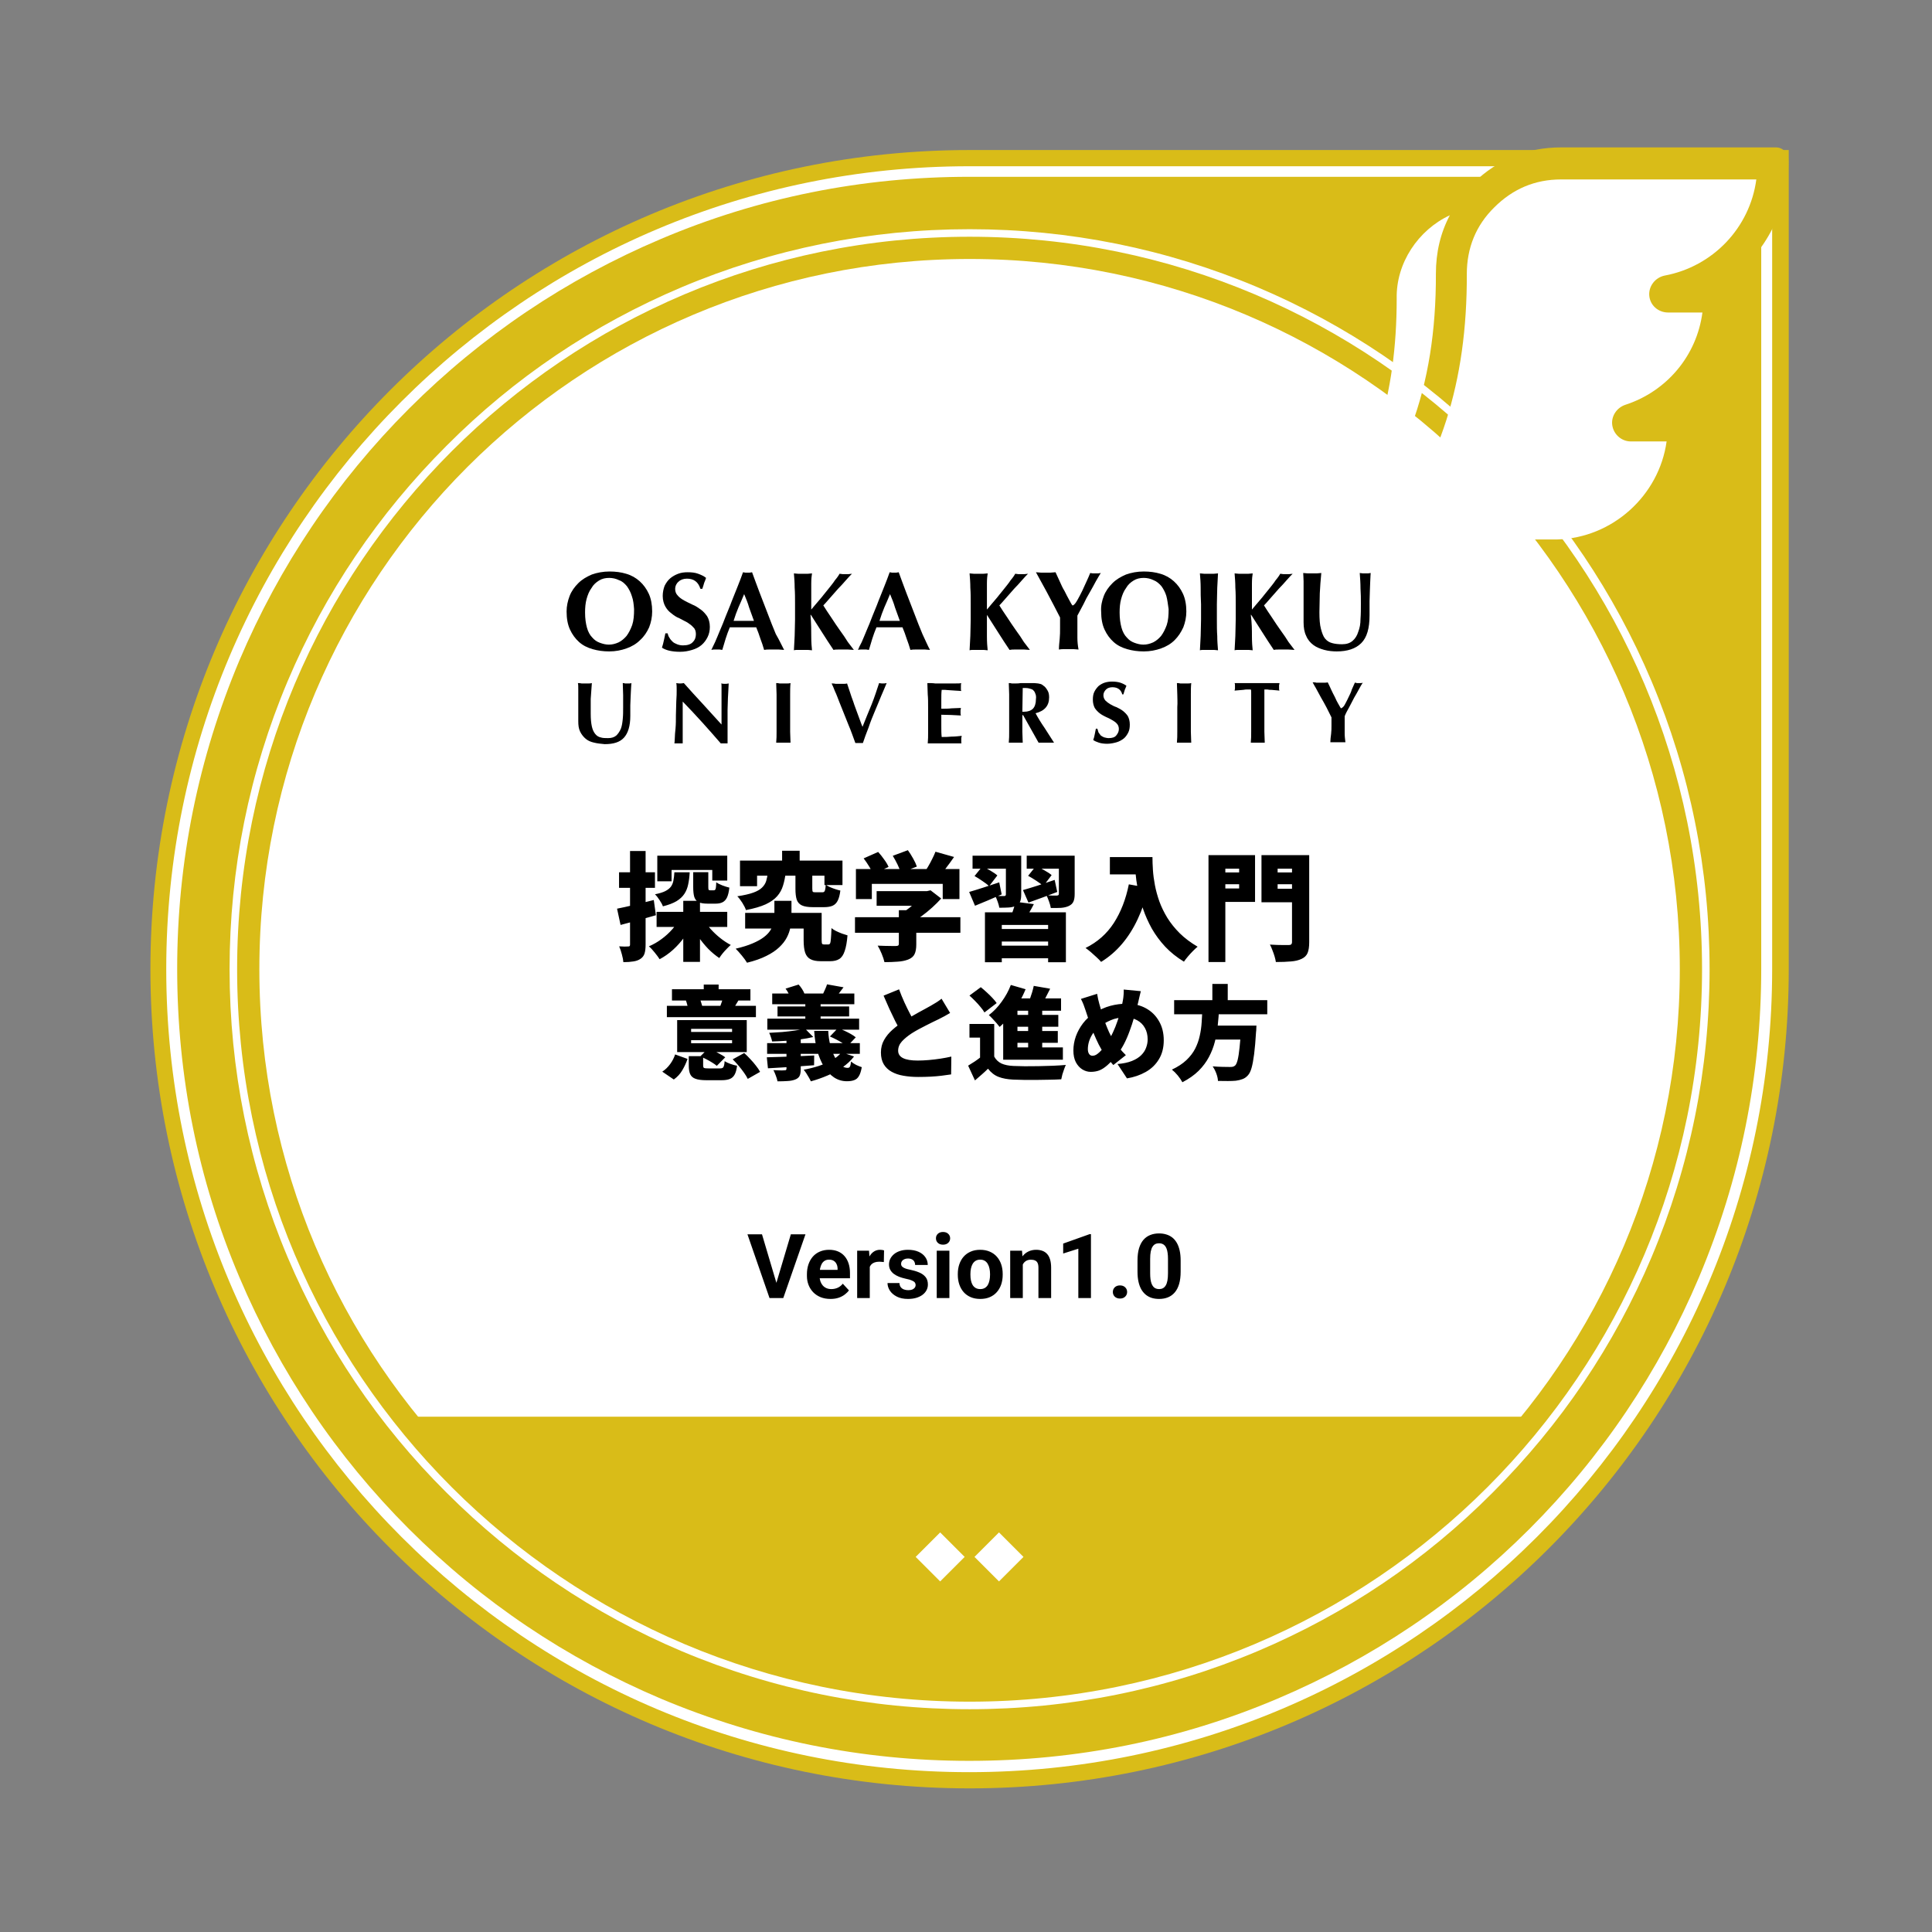
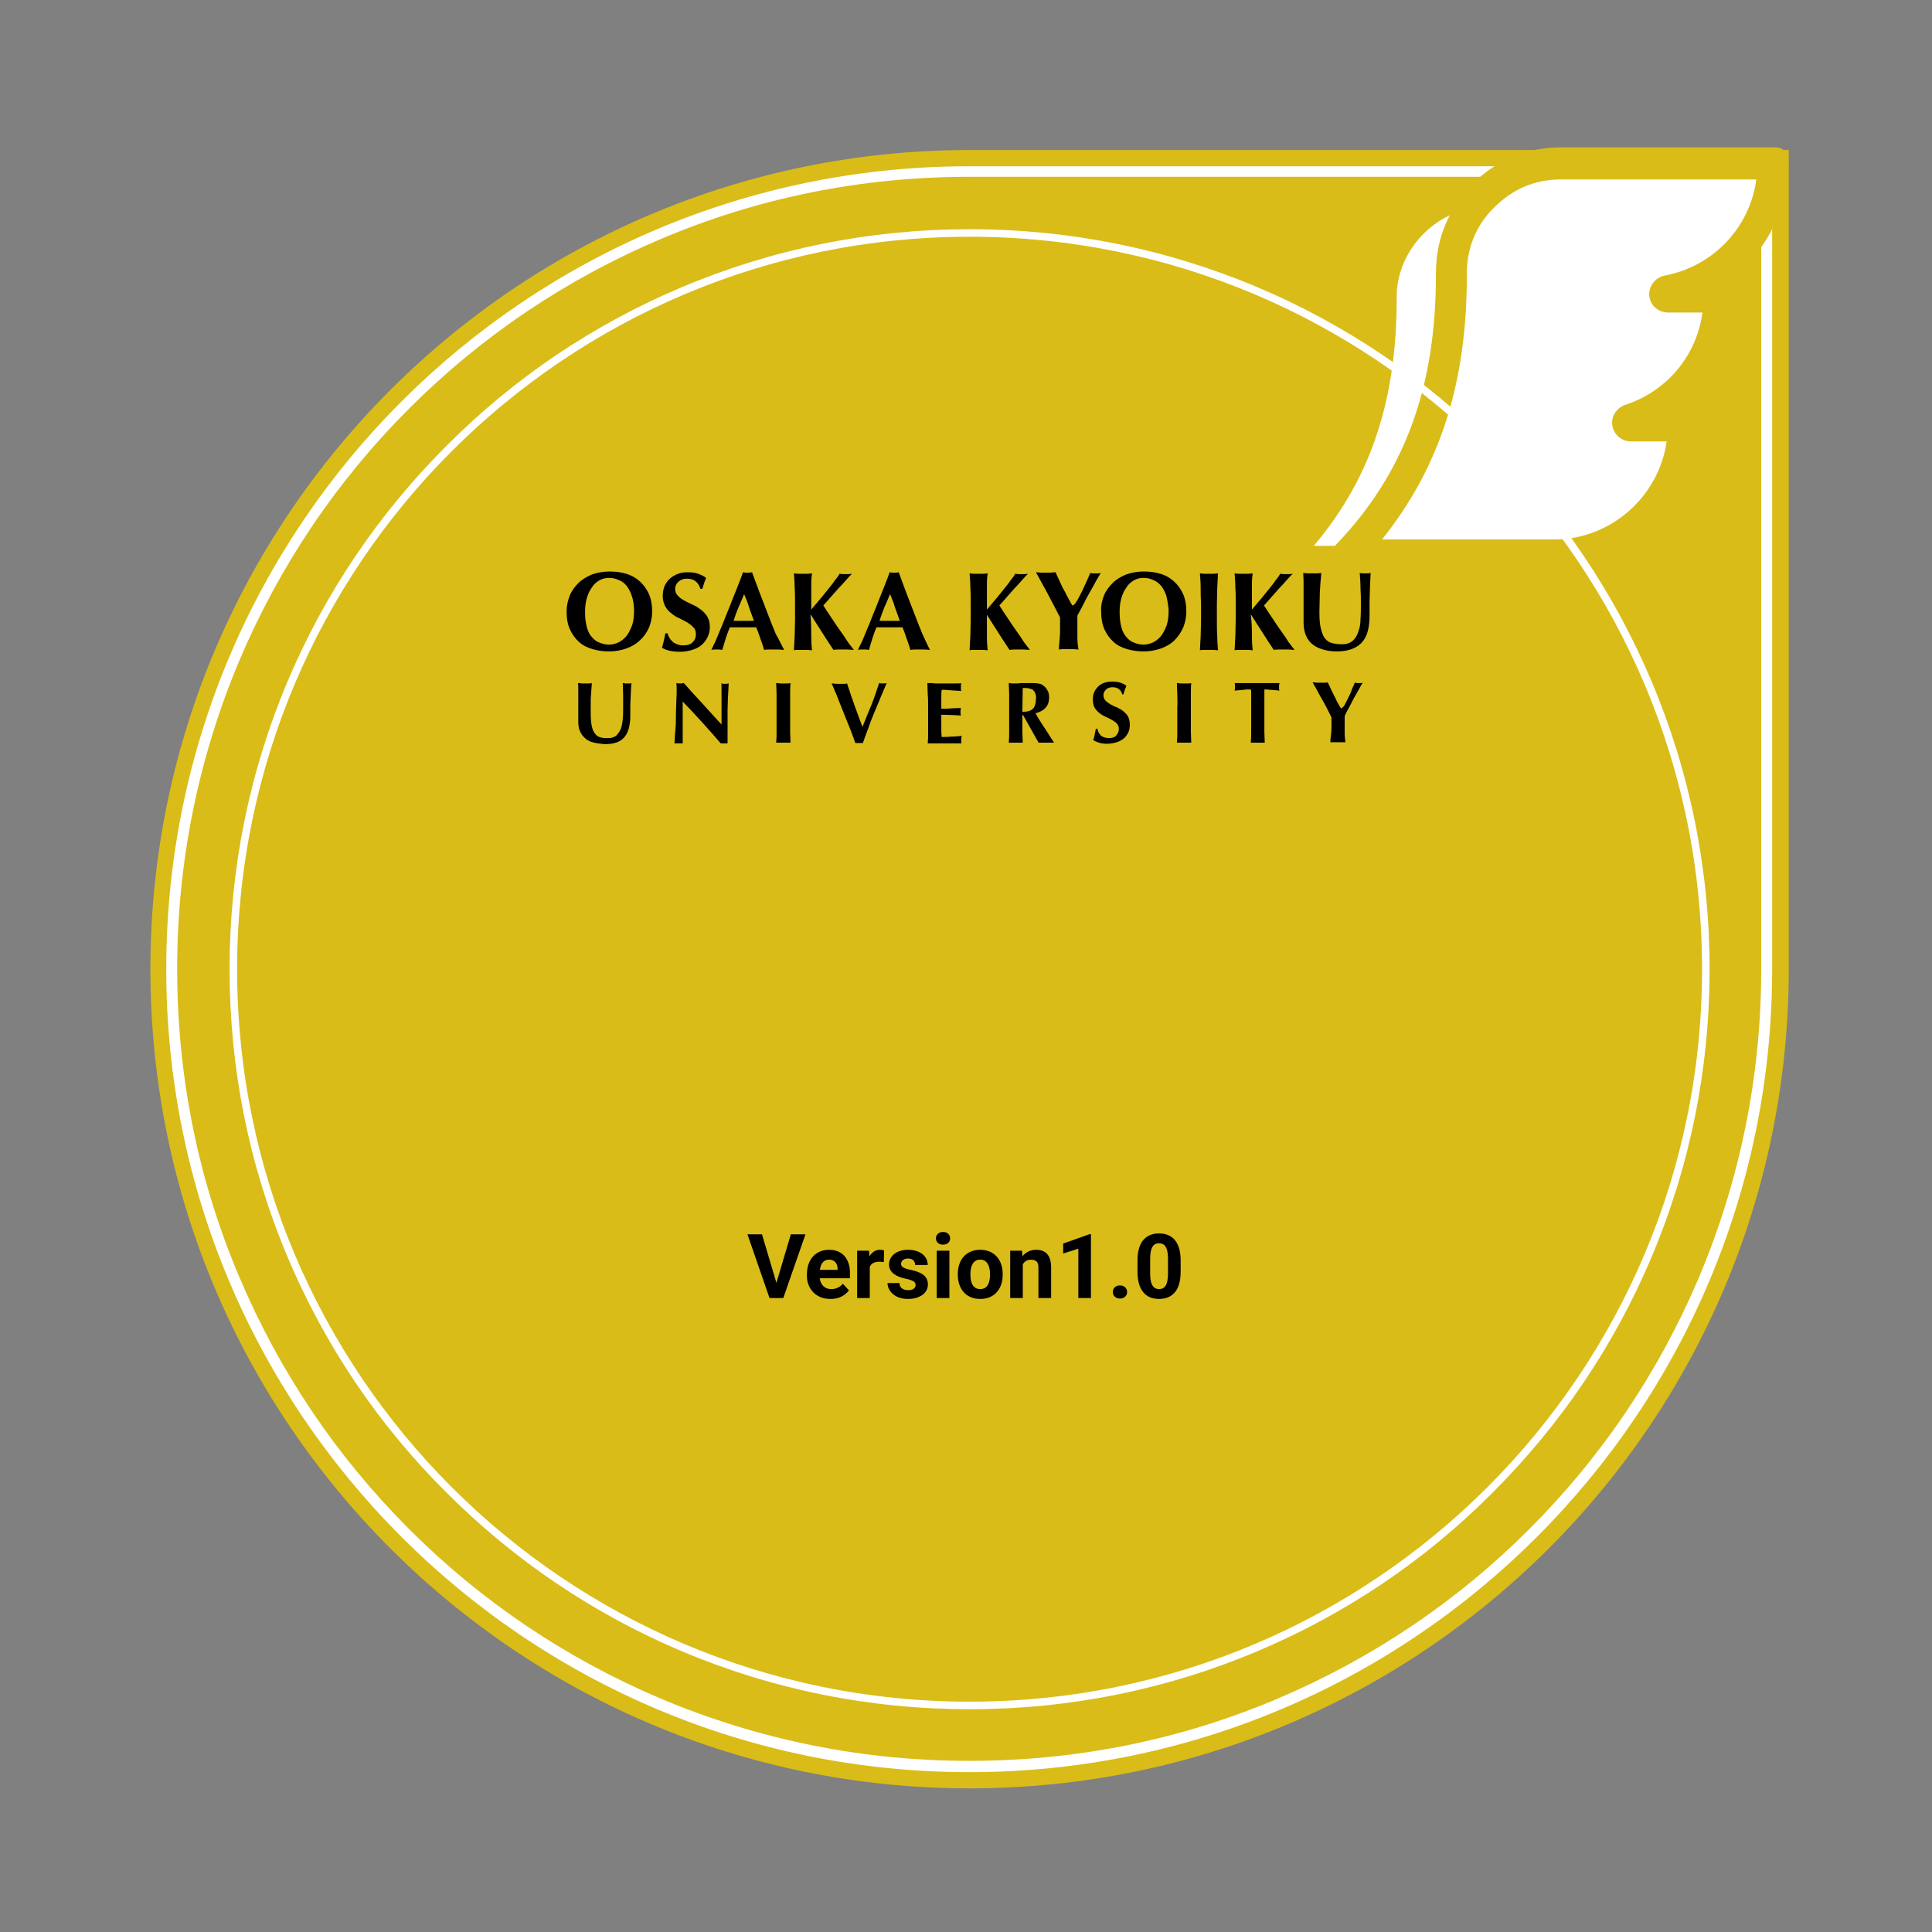
<svg xmlns="http://www.w3.org/2000/svg" width="512" height="512" viewBox="0 0 512 512" fill="none">
  <rect x="0" y="0" width="512" height="512" fill="#808080" stroke="none" />
  <path d="M256.949 473.937C137.066 473.937 39.861 376.732 39.861 256.849C39.861 136.966 137.066 39.761 256.949 39.761H474.037V256.849C474.037 376.732 376.832 473.937 256.949 473.937Z" fill="#D9BC18" />
  <path d="M466.744 46.954V256.749C466.744 285.122 461.15 312.595 450.26 338.469C439.671 363.445 424.585 385.923 405.304 405.204C386.023 424.485 363.545 439.571 338.569 450.16C312.695 461.15 285.221 466.644 256.849 466.644C228.477 466.644 201.004 461.05 175.129 450.16C150.153 439.571 127.675 424.485 108.394 405.204C89.113 385.923 74.028 363.445 63.438 338.469C52.449 312.595 46.954 285.122 46.954 256.749C46.954 228.377 52.549 200.904 63.438 175.029C74.028 150.053 89.113 127.575 108.394 108.294C127.675 89.013 150.153 73.928 175.129 63.338C201.004 52.349 228.477 46.854 256.849 46.854H466.744M469.641 44.057H256.849C139.364 44.057 44.057 139.364 44.057 256.849C44.057 374.334 139.364 469.641 256.849 469.641C374.334 469.641 469.641 374.334 469.641 256.849V44.057Z" fill="white" />
  <path d="M340.667 151.152C341.666 151.152 411.398 151.152 412.797 151.152C432.977 151.152 450.56 133.07 450.16 112.99V111.991C450.16 110.192 448.662 108.694 446.864 108.694H445.165C454.256 101.601 459.751 90.312 459.651 78.723V77.724C459.651 76.326 458.752 75.127 457.553 74.627C467.943 67.434 474.237 54.946 473.937 42.359C473.937 40.56 472.439 39.062 470.64 39.062H413.696C404.705 39.062 396.912 42.259 390.519 48.453C375.633 49.951 363.045 63.938 363.545 79.123C363.645 107.195 355.653 128.275 338.37 145.558C336.272 147.656 337.77 151.252 340.667 151.152Z" fill="#D9BC18" />
  <path d="M366.242 142.96C381.627 123.779 388.82 101.301 388.72 72.629C388.72 65.736 391.118 59.742 396.013 54.946C400.908 50.051 406.803 47.554 413.696 47.554H465.445C463.747 60.341 453.957 70.631 441.169 73.029C438.672 73.528 436.873 75.826 437.073 78.323C437.273 80.921 439.471 82.819 442.068 82.819H451.159C449.661 94.208 441.769 103.699 430.679 107.295C428.382 108.094 426.883 110.392 427.283 112.79C427.682 115.188 429.78 116.986 432.178 116.986H441.669C439.671 131.372 427.283 142.561 412.697 142.96C411.798 142.96 386.523 142.96 371.437 142.96H366.242Z" fill="white" />
  <path d="M353.755 144.659C351.856 144.659 349.958 144.659 348.16 144.659C364.044 125.877 370.139 104.598 370.139 79.123C369.939 69.732 375.833 60.941 384.225 57.044C381.727 61.74 380.528 66.935 380.528 72.529C380.628 102.899 372.037 125.777 353.755 144.659Z" fill="white" />
-   <path d="M256.949 445.065C360.898 445.065 445.165 360.798 445.165 256.849C445.165 152.9 360.898 68.633 256.949 68.633C153 68.633 68.733 152.9 68.733 256.849C68.733 360.798 153 445.065 256.949 445.065Z" fill="white" />
  <path d="M256.949 62.739C364.144 62.739 451.06 149.654 451.06 256.849C451.06 364.044 364.144 450.96 256.949 450.96C149.754 450.96 62.839 364.044 62.839 256.849C62.839 149.654 149.754 62.739 256.949 62.739ZM256.949 60.741C230.475 60.741 204.8 65.936 180.624 76.126C157.246 86.016 136.267 100.102 118.284 118.185C100.302 136.167 86.116 157.147 76.226 180.524C66.035 204.7 60.841 230.375 60.841 256.849C60.841 283.323 66.035 308.998 76.226 333.175C86.116 356.552 100.202 377.531 118.284 395.514C136.267 413.496 157.246 427.682 180.624 437.573C204.8 447.763 230.475 452.958 256.949 452.958C283.423 452.958 309.098 447.763 333.275 437.573C356.652 427.682 377.631 413.596 395.614 395.514C413.596 377.531 427.782 356.552 437.673 333.175C447.863 308.998 453.058 283.323 453.058 256.849C453.058 230.375 447.863 204.7 437.673 180.524C427.782 157.147 413.696 136.167 395.614 118.185C377.631 100.202 356.652 86.016 333.275 76.126C309.098 65.936 283.423 60.741 256.949 60.741Z" fill="white" />
  <path d="M109.793 375.433C143.66 419.59 197.008 447.963 256.949 447.963C316.891 447.963 370.238 419.49 404.105 375.433H109.793Z" fill="#D9BC18" />
  <path d="M356.552 186.418C356.852 185.819 357.151 185.319 357.451 184.62C357.751 184.02 358.05 183.421 358.25 182.722C358.55 182.122 358.75 181.523 359.049 180.923C359.249 180.923 359.349 180.923 359.549 181.023C359.749 181.023 359.948 181.023 360.048 181.023C360.248 181.023 360.448 181.023 360.548 181.023C360.748 181.023 360.948 181.023 361.147 180.923C360.848 181.323 360.548 181.922 360.148 182.622C359.749 183.321 359.349 184.12 358.85 184.919C358.45 185.719 357.95 186.618 357.551 187.417C357.051 188.316 356.652 189.015 356.352 189.815C356.352 190.214 356.352 190.514 356.352 190.914C356.352 191.313 356.352 191.713 356.352 192.012C356.352 192.812 356.352 193.611 356.352 194.31C356.352 195.109 356.452 195.909 356.552 196.708C356.252 196.708 355.952 196.708 355.553 196.708C355.253 196.708 354.953 196.708 354.554 196.708C354.154 196.708 353.954 196.708 353.555 196.708C353.255 196.708 352.855 196.708 352.556 196.708C352.556 196.009 352.656 195.309 352.756 194.51C352.855 193.711 352.855 193.012 352.855 192.312C352.855 191.913 352.855 191.613 352.855 191.213C352.855 190.814 352.855 190.514 352.855 190.114C352.456 189.315 352.056 188.516 351.557 187.517C351.057 186.618 350.558 185.619 350.058 184.82C349.559 183.92 349.159 183.121 348.759 182.422C348.36 181.723 348.06 181.223 347.86 180.823C348.26 180.823 348.56 180.823 348.859 180.923C349.159 180.923 349.559 180.923 349.858 180.923C350.258 180.923 350.558 180.923 350.857 180.923C351.157 180.923 351.557 180.923 351.856 180.823C352.156 181.423 352.456 182.022 352.756 182.722C353.055 183.421 353.455 184.12 353.755 184.72C354.054 185.419 354.354 186.018 354.654 186.518C354.953 187.017 355.153 187.417 355.353 187.717C355.952 187.517 356.252 187.017 356.552 186.418Z" fill="black" />
  <path d="M331.576 183.521C331.576 183.121 331.576 182.921 331.476 182.722C331.276 182.722 330.977 182.722 330.577 182.722C330.277 182.722 329.878 182.722 329.478 182.821C329.079 182.821 328.679 182.921 328.279 182.921C327.88 182.921 327.48 183.021 327.18 183.021C327.18 182.821 327.28 182.722 327.28 182.522C327.28 182.322 327.28 182.222 327.28 182.022C327.28 181.822 327.28 181.723 327.28 181.523C327.28 181.323 327.28 181.223 327.18 181.023C327.68 181.023 328.179 181.023 328.579 181.023C328.979 181.023 329.478 181.023 329.878 181.023C330.277 181.023 330.777 181.023 331.276 181.023C331.776 181.023 332.375 181.023 333.175 181.023C333.874 181.023 334.473 181.023 335.073 181.023C335.572 181.023 336.072 181.023 336.471 181.023C336.871 181.023 337.371 181.023 337.77 181.023C338.17 181.023 338.669 181.023 339.069 181.023C339.069 181.223 339.069 181.323 338.969 181.523C338.969 181.723 338.969 181.822 338.969 182.022C338.969 182.222 338.969 182.322 338.969 182.522C338.969 182.722 338.969 182.821 339.069 183.021C338.769 183.021 338.469 182.921 338.07 182.921C337.67 182.921 337.271 182.821 336.971 182.821C336.571 182.821 336.272 182.821 335.872 182.722C335.572 182.722 335.273 182.722 335.073 182.722C335.073 182.821 335.073 182.921 335.073 183.021C335.073 183.121 335.073 183.321 335.073 183.521C335.073 184.72 335.073 184.72 335.073 184.72C335.073 190.514 335.073 190.514 335.073 190.514C335.073 191.813 335.073 192.912 335.073 193.911C335.073 194.91 335.173 195.909 335.173 196.808C334.873 196.808 334.673 196.808 334.373 196.808C334.074 196.808 333.674 196.808 333.374 196.808C333.075 196.808 332.675 196.808 332.375 196.808C332.076 196.808 331.776 196.808 331.476 196.808C331.576 195.809 331.576 194.91 331.576 193.911C331.576 192.912 331.576 191.813 331.576 190.514C331.576 184.72 331.576 184.72 331.576 184.72C331.576 184.32 331.576 183.92 331.576 183.521Z" fill="black" />
  <path d="M311.995 184.02C311.995 183.021 311.895 182.022 311.895 181.023C312.195 181.023 312.395 181.023 312.795 181.123C313.094 181.123 313.394 181.123 313.794 181.123C314.193 181.123 314.493 181.123 314.793 181.123C315.092 181.123 315.392 181.123 315.692 181.023C315.592 182.022 315.592 183.021 315.592 184.02C315.592 185.019 315.592 186.118 315.592 187.417C315.592 190.514 315.592 190.514 315.592 190.514C315.592 191.813 315.592 192.912 315.592 193.911C315.592 194.91 315.692 195.909 315.692 196.808C315.392 196.808 315.192 196.808 314.793 196.808C314.493 196.808 314.093 196.808 313.794 196.808C313.494 196.808 313.094 196.808 312.795 196.808C312.495 196.808 312.195 196.808 311.895 196.808C311.995 195.809 311.995 194.91 311.995 193.911C311.995 192.912 311.995 191.813 311.995 190.514C311.995 187.417 311.995 187.417 311.995 187.417C312.095 186.118 311.995 185.019 311.995 184.02Z" fill="black" />
  <path d="M294.812 182.122C294.113 182.122 293.513 182.322 293.114 182.722C292.714 183.121 292.414 183.621 292.414 184.22C292.414 184.82 292.614 185.219 292.914 185.619C293.314 186.018 293.713 186.318 294.213 186.618C294.712 186.917 295.312 187.217 295.911 187.417C296.51 187.717 297.11 188.016 297.609 188.416C298.109 188.816 298.608 189.315 298.908 189.815C299.208 190.414 299.408 191.113 299.408 192.012C299.408 192.812 299.308 193.511 299.008 194.11C298.708 194.71 298.309 195.309 297.809 195.709C297.31 196.108 296.61 196.508 295.911 196.708C295.212 196.908 294.313 197.108 293.413 197.108C292.614 197.108 291.815 197.008 291.216 196.808C290.616 196.608 290.117 196.408 289.717 196.108C289.917 195.609 290.017 195.109 290.117 194.61C290.217 194.11 290.317 193.711 290.416 193.111C290.816 193.111 290.816 193.111 290.816 193.111C290.916 193.411 291.016 193.811 291.116 194.11C291.316 194.41 291.515 194.61 291.715 194.91C292.015 195.109 292.315 195.309 292.614 195.409C293.014 195.509 293.413 195.609 293.813 195.609C294.712 195.609 295.412 195.409 295.811 194.91C296.211 194.41 296.51 193.911 296.51 193.211C296.51 192.612 296.311 192.112 296.011 191.813C295.711 191.413 295.212 191.113 294.712 190.814C294.213 190.514 293.613 190.214 293.114 190.014C292.514 189.715 291.915 189.415 291.415 189.015C290.916 188.616 290.516 188.216 290.117 187.617C289.817 187.017 289.617 186.318 289.617 185.419C289.617 184.62 289.717 183.92 290.017 183.321C290.316 182.722 290.716 182.222 291.116 181.822C291.615 181.423 292.115 181.123 292.714 180.923C293.314 180.724 294.013 180.624 294.712 180.624C295.511 180.624 296.311 180.724 296.91 180.923C297.509 181.123 298.109 181.423 298.508 181.723C298.409 182.122 298.209 182.422 298.109 182.722C298.009 183.021 297.909 183.421 297.709 184.02C297.41 184.02 297.41 184.02 297.41 184.02C297.11 182.821 296.211 182.122 294.812 182.122Z" fill="black" />
  <path d="M270.935 189.615C270.935 190.514 270.935 190.514 270.935 190.514C270.935 191.813 270.935 192.912 270.935 193.911C270.935 194.91 271.035 195.909 271.035 196.808C270.736 196.808 270.536 196.808 270.136 196.808C269.836 196.808 269.537 196.808 269.137 196.808C268.738 196.808 268.438 196.808 268.138 196.808C267.838 196.808 267.539 196.808 267.339 196.808C267.439 195.809 267.439 194.91 267.439 193.911C267.439 192.912 267.439 191.813 267.439 190.514C267.439 187.417 267.439 187.417 267.439 187.417C267.439 186.118 267.439 185.019 267.439 184.02C267.439 183.021 267.339 182.022 267.339 181.023C267.639 181.023 267.838 181.023 268.138 181.123C268.438 181.123 268.837 181.123 269.137 181.123C269.537 181.123 270.036 181.123 270.536 181.023C271.035 181.023 271.735 181.023 272.534 181.023C273.133 181.023 273.633 181.023 274.032 181.023C274.432 181.023 274.832 181.123 275.131 181.123C275.431 181.223 275.731 181.223 275.931 181.323C276.13 181.423 276.33 181.523 276.53 181.723C277.029 182.022 277.329 182.522 277.629 183.021C277.929 183.521 278.028 184.12 278.028 184.82C278.028 185.918 277.729 186.818 277.129 187.517C276.53 188.216 275.631 188.716 274.432 189.015C275.131 190.314 275.931 191.613 276.83 192.912C277.629 194.21 278.528 195.509 279.327 196.808C278.928 196.808 278.628 196.808 278.328 196.808C278.028 196.808 277.629 196.808 277.329 196.808C276.93 196.808 276.63 196.808 276.23 196.808C275.931 196.808 275.531 196.808 275.231 196.808C271.135 189.515 271.135 189.515 271.135 189.515H270.935V189.615ZM274.332 183.721C274.232 183.321 273.932 183.021 273.733 182.821C273.433 182.622 273.033 182.522 272.634 182.422C272.234 182.322 271.635 182.322 271.035 182.322C271.035 184.42 270.935 186.518 270.935 188.616C271.035 188.616 271.135 188.616 271.235 188.616C271.335 188.616 271.435 188.616 271.435 188.616C272.434 188.616 273.233 188.316 273.733 187.817C274.232 187.317 274.532 186.418 274.532 185.319C274.632 184.62 274.532 184.12 274.332 183.721Z" fill="black" />
  <path d="M245.86 184.02C245.86 183.021 245.76 182.022 245.76 181.023C246.459 181.023 247.159 181.023 247.858 181.123C248.557 181.123 249.257 181.123 249.956 181.123C251.055 181.123 252.054 181.123 252.953 181.123C253.852 181.123 254.452 181.123 254.751 181.023C254.651 181.223 254.651 181.623 254.651 182.022C254.651 182.222 254.651 182.422 254.651 182.622C254.651 182.722 254.651 182.921 254.751 183.121C254.352 183.121 253.852 183.021 253.253 183.021C252.753 183.021 252.254 182.921 251.754 182.921C251.255 182.921 250.755 182.821 250.455 182.821C250.056 182.821 249.756 182.821 249.556 182.821C249.456 183.621 249.456 184.52 249.456 185.319C249.456 186.118 249.456 187.017 249.456 187.817C250.455 187.817 251.355 187.817 252.154 187.717C252.953 187.717 253.752 187.617 254.651 187.617C254.651 187.916 254.551 188.116 254.551 188.216C254.551 188.316 254.551 188.516 254.551 188.616C254.551 188.716 254.551 188.916 254.551 189.015C254.551 189.115 254.551 189.315 254.651 189.615C252.953 189.515 251.155 189.415 249.456 189.415C249.456 189.915 249.456 190.414 249.456 190.914C249.456 191.413 249.456 191.913 249.456 192.412C249.456 193.411 249.456 194.41 249.556 195.309C250.455 195.309 251.255 195.309 252.154 195.209C253.053 195.209 253.952 195.109 254.851 195.01C254.851 195.209 254.851 195.309 254.751 195.509C254.751 195.609 254.751 195.809 254.751 196.108C254.751 196.308 254.751 196.508 254.751 196.708C254.751 196.808 254.751 197.008 254.851 197.008C254.452 197.008 253.952 197.008 253.353 197.008C252.753 197.008 251.954 197.008 250.855 197.008C249.956 197.008 249.157 197.008 248.557 197.008C247.958 197.008 247.558 197.008 247.159 197.008C246.859 197.008 246.559 197.008 246.359 197.008C246.16 197.008 246.06 197.008 245.86 197.008C245.96 196.009 245.96 195.109 245.96 194.11C245.96 193.111 245.96 192.012 245.96 190.714C245.96 187.617 245.96 187.617 245.96 187.617C245.96 186.118 245.96 185.019 245.86 184.02Z" fill="black" />
  <path d="M230.974 186.718C231.774 184.72 232.373 182.821 232.972 181.023C233.372 181.123 233.672 181.123 233.972 181.123C234.271 181.123 234.571 181.123 234.971 181.023C234.571 181.922 234.171 183.021 233.572 184.32C233.072 185.619 232.473 186.917 231.874 188.416C231.274 189.815 230.675 191.313 230.175 192.812C229.576 194.31 229.076 195.709 228.677 196.908C228.377 196.908 228.077 196.908 227.678 196.908C227.278 196.908 226.978 196.908 226.679 196.908C226.479 196.308 226.179 195.509 225.879 194.71C225.58 193.811 225.18 192.912 224.78 191.913C224.381 190.914 223.981 189.915 223.582 188.916C223.182 187.917 222.782 186.917 222.383 185.918C221.983 184.919 221.684 184.02 221.284 183.221C220.984 182.422 220.685 181.723 220.385 181.123C220.784 181.123 221.084 181.123 221.484 181.223C221.783 181.223 222.183 181.223 222.483 181.223C222.782 181.223 223.182 181.223 223.482 181.223C223.781 181.223 224.181 181.223 224.481 181.123C224.78 182.022 225.08 182.921 225.38 183.82C225.68 184.82 226.079 185.719 226.379 186.718C226.779 187.717 227.078 188.716 227.478 189.715C227.877 190.714 228.177 191.713 228.577 192.612C229.376 190.614 230.175 188.616 230.974 186.718Z" fill="black" />
  <path d="M205.799 184.02C205.799 183.021 205.699 182.022 205.699 181.023C205.999 181.023 206.199 181.023 206.598 181.123C206.898 181.123 207.198 181.123 207.597 181.123C207.997 181.123 208.297 181.123 208.596 181.123C208.896 181.123 209.196 181.123 209.495 181.023C209.396 182.022 209.396 183.021 209.396 184.02C209.396 185.019 209.396 186.118 209.396 187.417C209.396 190.514 209.396 190.514 209.396 190.514C209.396 191.813 209.396 192.912 209.396 193.911C209.396 194.91 209.495 195.909 209.495 196.808C209.196 196.808 208.996 196.808 208.596 196.808C208.197 196.808 207.997 196.808 207.597 196.808C207.198 196.808 206.898 196.808 206.598 196.808C206.299 196.808 205.999 196.808 205.699 196.808C205.799 195.809 205.799 194.91 205.799 193.911C205.799 192.912 205.799 191.813 205.799 190.514C205.799 187.417 205.799 187.417 205.799 187.417C205.799 186.118 205.799 185.019 205.799 184.02Z" fill="black" />
  <path d="M179.325 182.921C179.325 182.222 179.325 181.523 179.225 181.023C179.625 181.123 180.024 181.123 180.224 181.123C180.424 181.123 180.823 181.123 181.223 181.023C182.921 182.921 184.52 184.72 186.218 186.518C187.817 188.316 189.515 190.114 191.213 192.012C191.213 190.014 191.213 190.014 191.213 190.014C191.213 187.817 191.213 187.817 191.213 187.817C191.213 187.017 191.213 186.318 191.213 185.619C191.213 184.919 191.213 184.22 191.213 183.621C191.213 183.021 191.213 182.522 191.213 182.022C191.213 181.523 191.213 181.223 191.113 181.123C191.513 181.223 191.913 181.223 192.112 181.223C192.412 181.223 192.712 181.223 193.111 181.123C193.012 182.522 193.012 183.821 192.912 184.919C192.912 186.018 192.812 187.117 192.812 188.116C192.812 189.115 192.812 190.114 192.812 191.113C192.812 192.112 192.812 193.111 192.812 194.21C192.812 197.008 192.812 197.008 192.812 197.008C192.512 197.008 192.212 197.008 191.913 197.008C191.613 197.008 191.313 197.008 191.013 197.008C187.817 193.311 184.52 189.615 180.923 185.918C180.923 186.418 180.923 186.818 180.923 187.217C180.923 187.617 180.923 188.116 180.923 188.616C180.923 191.313 180.923 191.313 180.923 191.313C180.923 192.212 180.923 193.012 180.923 193.611C180.923 194.21 180.923 194.81 180.923 195.209C180.923 195.709 180.923 196.009 180.923 196.308C180.923 196.608 180.923 196.808 180.923 197.008C180.724 197.008 180.524 197.008 180.324 197.008C180.124 197.008 179.924 197.008 179.824 197.008C179.525 197.008 179.125 197.008 178.725 197.008C178.725 196.908 178.825 196.408 178.825 195.709C178.825 195.01 178.925 194.011 179.025 193.012C179.125 191.913 179.125 190.714 179.125 189.515C179.125 188.216 179.225 187.017 179.225 185.819C179.325 184.52 179.325 183.621 179.325 182.921Z" fill="black" />
  <path d="M157.446 196.808C156.547 196.608 155.848 196.308 155.248 195.809C154.649 195.309 154.149 194.71 153.75 193.911C153.35 193.111 153.25 192.212 153.25 191.113C153.25 190.514 153.25 189.915 153.25 189.515C153.25 189.015 153.25 188.616 153.25 188.116C153.25 187.717 153.25 187.317 153.25 186.917C153.25 186.518 153.25 186.118 153.25 185.719C153.25 184.52 153.25 183.421 153.25 182.722C153.25 181.922 153.25 181.423 153.15 181.023C153.45 181.023 153.75 181.023 154.149 181.123C154.449 181.123 154.749 181.123 155.049 181.123C155.348 181.123 155.648 181.123 155.948 181.123C156.247 181.123 156.547 181.123 156.847 181.023C156.747 182.522 156.647 183.92 156.547 185.219C156.547 186.518 156.547 187.817 156.547 189.115C156.547 190.514 156.647 191.613 156.847 192.512C157.047 193.411 157.346 194.011 157.746 194.51C158.146 195.01 158.645 195.309 159.145 195.409C159.744 195.609 160.343 195.609 161.143 195.609C162.042 195.609 162.741 195.409 163.34 194.91C163.84 194.41 164.24 193.811 164.539 193.111C164.839 192.312 164.939 191.513 165.039 190.514C165.139 189.515 165.139 188.516 165.139 187.417C165.139 186.318 165.139 185.319 165.139 184.22C165.139 183.121 165.039 182.122 165.039 181.023C165.239 181.023 165.438 181.023 165.638 181.123C165.838 181.123 166.038 181.123 166.138 181.123C166.338 181.123 166.537 181.123 166.737 181.123C166.937 181.123 167.137 181.123 167.337 181.023C167.337 181.323 167.237 181.822 167.237 182.422C167.237 183.021 167.137 183.621 167.137 184.42C167.137 185.219 167.037 186.018 167.037 186.917C167.037 187.817 167.037 188.716 167.037 189.715C167.037 192.412 166.437 194.31 165.339 195.509C164.24 196.708 162.541 197.207 160.244 197.207C159.145 197.108 158.245 197.008 157.446 196.808Z" fill="black" />
  <path d="M350.957 172.232C349.858 171.932 348.859 171.532 348.06 170.933C347.261 170.334 346.562 169.534 346.162 168.535C345.662 167.536 345.463 166.338 345.463 164.939C345.463 164.14 345.463 163.44 345.463 162.841C345.463 162.242 345.463 161.642 345.463 161.143C345.463 160.643 345.463 160.044 345.463 159.544C345.463 159.045 345.463 158.545 345.463 157.946C345.463 156.347 345.463 155.049 345.463 154.05C345.463 153.051 345.363 152.351 345.363 151.852C345.762 151.852 346.162 151.952 346.562 151.952C346.961 151.952 347.361 151.952 347.76 151.952C348.16 151.952 348.56 151.952 348.959 151.952C349.359 151.952 349.758 151.852 350.158 151.852C349.958 153.75 349.858 155.548 349.758 157.246C349.758 158.845 349.659 160.543 349.659 162.242C349.659 164.04 349.758 165.538 350.058 166.637C350.358 167.736 350.658 168.635 351.157 169.235C351.657 169.834 352.256 170.234 353.055 170.434C353.755 170.633 354.654 170.733 355.653 170.733C356.852 170.733 357.751 170.434 358.45 169.834C359.149 169.235 359.649 168.436 359.948 167.436C360.348 166.437 360.548 165.339 360.548 164.04C360.648 162.741 360.648 161.442 360.648 160.044C360.648 158.645 360.648 157.346 360.548 155.948C360.548 154.549 360.448 153.25 360.348 151.852C360.648 151.852 360.848 151.952 361.147 151.952C361.447 151.952 361.647 151.952 361.847 151.952C362.146 151.952 362.346 151.952 362.546 151.952C362.746 151.952 363.045 151.852 363.245 151.852C363.245 152.251 363.145 152.851 363.145 153.65C363.145 154.349 363.045 155.248 363.045 156.148C363.045 157.147 362.946 158.146 362.946 159.344C362.946 160.543 362.946 161.742 362.946 163.041C362.946 166.537 362.246 168.935 360.748 170.434C359.249 171.932 357.051 172.631 354.254 172.631C353.255 172.631 352.056 172.531 350.957 172.232Z" fill="black" />
  <path d="M331.776 168.635C331.776 170.234 331.876 171.433 331.976 172.332C331.676 172.332 331.276 172.232 330.877 172.232C330.477 172.232 330.078 172.232 329.578 172.232C329.079 172.232 328.679 172.232 328.279 172.232C327.88 172.232 327.48 172.232 327.18 172.332C327.28 171.133 327.28 169.834 327.38 168.535C327.38 167.237 327.48 165.838 327.48 164.14C327.48 160.144 327.48 160.144 327.48 160.144C327.48 158.545 327.48 157.047 327.38 155.748C327.38 154.449 327.28 153.15 327.18 151.952C327.48 151.952 327.88 152.052 328.279 152.052C328.679 152.052 329.079 152.052 329.578 152.052C330.078 152.052 330.477 152.052 330.877 152.052C331.276 152.052 331.676 151.952 331.976 151.952C331.876 152.551 331.776 153.45 331.776 154.649C331.776 155.848 331.776 157.147 331.776 158.645C331.776 161.542 331.776 161.542 331.776 161.542C332.475 160.743 333.175 159.844 333.974 158.945C334.773 158.046 335.472 157.047 336.172 156.247C336.871 155.348 337.57 154.549 338.07 153.75C338.669 153.051 339.069 152.451 339.269 152.052C339.568 152.052 339.868 152.151 340.068 152.151C340.368 152.151 340.667 152.151 340.867 152.151C341.067 152.151 341.367 152.151 341.666 152.151C341.966 152.151 342.266 152.052 342.565 152.052C342.266 152.351 341.666 152.951 341.067 153.65C340.368 154.449 339.668 155.248 338.869 156.048C338.07 156.947 337.371 157.746 336.671 158.545C335.972 159.344 335.372 160.044 334.973 160.443C335.572 161.442 336.272 162.441 337.071 163.64C337.87 164.839 338.569 165.938 339.369 167.037C340.168 168.136 340.867 169.135 341.467 170.134C342.166 171.033 342.665 171.732 343.065 172.232C342.466 172.232 341.966 172.132 341.467 172.132C340.967 172.132 340.567 172.132 340.168 172.132C339.768 172.132 339.269 172.132 338.869 172.132C338.469 172.132 337.97 172.132 337.57 172.232C336.571 170.733 335.572 169.235 334.573 167.636C333.574 166.038 332.575 164.539 331.576 162.941C331.476 162.941 331.476 162.941 331.476 162.941C331.776 165.239 331.776 167.037 331.776 168.635Z" fill="black" />
  <path d="M318.189 155.748C318.189 154.449 318.089 153.15 317.989 151.952C318.389 151.952 318.689 152.052 319.088 152.052C319.488 152.052 319.888 152.052 320.387 152.052C320.887 152.052 321.286 152.052 321.686 152.052C322.085 152.052 322.485 151.952 322.785 151.952C322.685 153.25 322.685 154.549 322.585 155.748C322.585 157.047 322.485 158.445 322.485 160.144C322.485 164.14 322.485 164.14 322.485 164.14C322.485 165.738 322.485 167.237 322.585 168.535C322.585 169.834 322.685 171.033 322.785 172.332C322.485 172.332 322.085 172.232 321.686 172.232C321.286 172.232 320.887 172.232 320.387 172.232C319.888 172.232 319.388 172.232 319.088 172.232C318.689 172.232 318.289 172.232 317.989 172.332C318.089 171.133 318.089 169.834 318.189 168.535C318.189 167.237 318.289 165.838 318.289 164.14C318.289 160.144 318.289 160.144 318.289 160.144C318.189 158.445 318.189 156.947 318.189 155.748Z" fill="black" />
  <path d="M292.514 157.946C293.014 156.647 293.813 155.548 294.812 154.549C295.811 153.55 297.01 152.851 298.409 152.251C299.807 151.752 301.406 151.452 303.104 151.452C304.702 151.452 306.201 151.652 307.5 152.052C308.898 152.451 310.097 153.15 311.096 154.05C312.095 154.949 312.894 156.048 313.494 157.346C314.093 158.645 314.393 160.244 314.393 162.042C314.393 163.54 314.093 164.939 313.594 166.238C312.994 167.536 312.295 168.635 311.296 169.634C310.297 170.633 309.098 171.333 307.699 171.832C306.301 172.332 304.802 172.631 303.104 172.631C301.506 172.631 300.107 172.432 298.708 172.032C297.31 171.632 296.111 171.033 295.112 170.134C294.113 169.235 293.314 168.136 292.714 166.837C292.115 165.538 291.815 163.94 291.815 162.042C291.715 160.643 292.015 159.244 292.514 157.946ZM309.098 157.946C308.798 156.947 308.299 156.048 307.799 155.348C307.2 154.649 306.501 154.05 305.701 153.75C304.902 153.35 304.003 153.15 303.104 153.15C302.105 153.15 301.206 153.35 300.407 153.85C299.607 154.349 298.908 154.949 298.409 155.848C297.809 156.647 297.41 157.646 297.11 158.745C296.81 159.844 296.71 161.043 296.71 162.341C296.71 163.94 296.91 165.239 297.21 166.338C297.509 167.436 298.009 168.336 298.608 168.935C299.208 169.634 299.807 170.034 300.606 170.334C301.406 170.633 302.205 170.833 303.004 170.833C303.903 170.833 304.702 170.633 305.602 170.234C306.401 169.834 307.1 169.235 307.699 168.535C308.299 167.736 308.798 166.737 309.198 165.638C309.598 164.439 309.698 163.041 309.698 161.442C309.498 160.144 309.398 159.045 309.098 157.946Z" fill="black" />
  <path d="M285.621 158.845C286.021 158.146 286.42 157.346 286.82 156.547C287.22 155.748 287.519 154.949 287.919 154.149C288.318 153.35 288.618 152.551 288.918 151.852C289.118 151.852 289.317 151.952 289.617 151.952C289.817 151.952 290.117 151.952 290.316 151.952C290.516 151.952 290.816 151.952 291.016 151.952C291.216 151.952 291.515 151.852 291.715 151.852C291.415 152.351 290.916 153.15 290.416 154.05C289.917 154.949 289.417 155.948 288.818 156.947C288.219 157.946 287.619 159.045 287.12 160.144C286.52 161.243 286.021 162.242 285.521 163.141C285.521 163.64 285.521 164.14 285.521 164.539C285.521 165.039 285.521 165.538 285.521 166.038C285.521 167.037 285.521 168.036 285.521 169.035C285.521 170.034 285.621 171.033 285.821 172.132C285.421 172.132 285.022 172.032 284.522 172.032C284.123 172.032 283.723 172.032 283.223 172.032C282.824 172.032 282.424 172.032 281.925 172.032C281.525 172.032 281.125 172.032 280.626 172.132C280.626 171.233 280.726 170.334 280.826 169.335C280.926 168.336 280.926 167.436 280.926 166.437C280.926 165.938 280.926 165.538 280.926 165.039C280.926 164.539 280.926 164.14 280.926 163.64C280.426 162.641 279.827 161.542 279.227 160.343C278.628 159.145 277.929 157.946 277.329 156.747C276.73 155.648 276.13 154.549 275.631 153.65C275.131 152.751 274.732 152.052 274.532 151.652C275.031 151.652 275.431 151.752 275.831 151.752C276.23 151.752 276.73 151.752 277.129 151.752C277.629 151.752 278.029 151.752 278.428 151.752C278.828 151.752 279.327 151.652 279.727 151.652C280.027 152.351 280.426 153.15 280.826 154.05C281.225 154.949 281.625 155.848 282.124 156.647C282.524 157.446 282.924 158.245 283.323 158.945C283.723 159.644 283.923 160.144 284.222 160.443C284.322 160.443 284.322 160.443 284.322 160.443C284.822 160.244 285.221 159.544 285.621 158.845Z" fill="black" />
  <path d="M261.545 168.635C261.545 170.234 261.644 171.433 261.744 172.332C261.445 172.332 261.045 172.232 260.645 172.232C260.246 172.232 259.846 172.232 259.347 172.232C258.847 172.232 258.448 172.232 258.048 172.232C257.648 172.232 257.249 172.232 256.949 172.332C257.049 171.133 257.049 169.834 257.149 168.535C257.149 167.237 257.249 165.838 257.249 164.14C257.249 160.144 257.249 160.144 257.249 160.144C257.249 158.545 257.249 157.047 257.149 155.748C257.149 154.449 257.049 153.15 256.949 151.952C257.249 151.952 257.648 152.052 258.048 152.052C258.448 152.052 258.847 152.052 259.347 152.052C259.846 152.052 260.246 152.052 260.645 152.052C261.045 152.052 261.445 151.952 261.744 151.952C261.644 152.551 261.545 153.45 261.545 154.649C261.545 155.848 261.545 157.147 261.545 158.645C261.545 161.542 261.545 161.542 261.545 161.542C262.244 160.743 262.943 159.844 263.742 158.945C264.542 158.046 265.241 157.047 265.94 156.247C266.64 155.348 267.339 154.549 267.838 153.75C268.438 153.051 268.837 152.451 269.037 152.052C269.337 152.052 269.637 152.151 269.836 152.151C270.136 152.151 270.436 152.151 270.636 152.151C270.835 152.151 271.235 152.151 271.535 152.151C271.835 152.151 272.134 152.052 272.434 152.052C272.134 152.351 271.535 152.951 270.935 153.65C270.236 154.449 269.537 155.248 268.738 156.048C267.938 156.947 267.239 157.746 266.54 158.545C265.84 159.344 265.241 160.044 264.841 160.443C265.441 161.442 266.14 162.441 266.939 163.64C267.739 164.839 268.438 165.938 269.237 167.037C270.036 168.136 270.736 169.135 271.335 170.134C272.034 171.033 272.534 171.732 272.933 172.232C272.334 172.232 271.835 172.132 271.435 172.132C270.935 172.132 270.536 172.132 270.136 172.132C269.737 172.132 269.237 172.132 268.837 172.132C268.438 172.132 268.038 172.132 267.539 172.232C266.54 170.733 265.541 169.235 264.542 167.636C263.543 166.038 262.544 164.539 261.545 162.941C261.545 165.239 261.545 167.037 261.545 168.635Z" fill="black" />
  <path d="M246.459 172.232C245.96 172.232 245.56 172.132 245.161 172.132C244.761 172.132 244.261 172.132 243.862 172.132C243.462 172.132 243.063 172.132 242.563 172.132C242.164 172.132 241.764 172.132 241.264 172.232C240.965 171.233 240.665 170.234 240.265 169.235C239.966 168.236 239.566 167.237 239.166 166.238C238.567 166.238 237.868 166.238 237.268 166.238C236.669 166.238 235.97 166.238 235.37 166.238C234.871 166.238 234.371 166.238 233.872 166.238C233.372 166.238 232.873 166.238 232.273 166.238C231.874 167.237 231.474 168.236 231.174 169.235C230.875 170.234 230.575 171.233 230.275 172.232C230.075 172.232 229.776 172.132 229.576 172.132C229.376 172.132 229.076 172.132 228.876 172.132C228.677 172.132 228.377 172.132 228.177 172.132C227.977 172.132 227.678 172.132 227.378 172.232C227.578 171.732 227.877 171.033 228.377 170.134C228.777 169.235 229.176 168.236 229.676 167.037C230.175 165.938 230.675 164.639 231.174 163.34C231.674 162.042 232.273 160.743 232.773 159.344C233.272 158.046 233.872 156.647 234.371 155.348C234.871 154.05 235.37 152.851 235.77 151.652C235.97 151.652 236.169 151.752 236.369 151.752C236.569 151.752 236.769 151.752 236.969 151.752C237.168 151.752 237.368 151.752 237.568 151.752C237.768 151.752 237.968 151.652 238.167 151.652C238.767 153.35 239.466 155.148 240.165 157.047C240.865 158.945 241.664 160.843 242.363 162.741C243.063 164.639 243.762 166.338 244.461 168.036C245.26 169.734 245.86 171.133 246.459 172.232ZM235.87 157.446C235.37 158.645 234.871 159.844 234.371 160.943C233.872 162.142 233.472 163.241 233.072 164.539C238.467 164.539 238.467 164.539 238.467 164.539C238.068 163.34 237.568 162.142 237.168 160.943C236.869 159.844 236.369 158.645 235.87 157.446Z" fill="black" />
  <path d="M214.99 168.635C214.99 170.234 215.09 171.433 215.19 172.332C214.89 172.332 214.491 172.232 214.091 172.232C213.691 172.232 213.292 172.232 212.792 172.232C212.293 172.232 211.893 172.232 211.493 172.232C211.094 172.232 210.694 172.232 210.395 172.332C210.494 171.133 210.494 169.834 210.594 168.535C210.594 167.237 210.694 165.838 210.694 164.14C210.694 160.144 210.694 160.144 210.694 160.144C210.694 158.545 210.694 157.047 210.594 155.748C210.594 154.449 210.494 153.15 210.395 151.952C210.694 151.952 211.094 152.052 211.493 152.052C211.893 152.052 212.293 152.052 212.792 152.052C213.292 152.052 213.691 152.052 214.091 152.052C214.491 152.052 214.89 151.952 215.19 151.952C215.09 152.551 214.99 153.45 214.99 154.649C214.99 155.848 214.99 157.147 214.99 158.645C214.99 161.542 214.99 161.542 214.99 161.542C215.689 160.743 216.389 159.844 217.188 158.945C217.987 158.046 218.686 157.047 219.386 156.247C220.085 155.348 220.784 154.549 221.284 153.75C221.883 153.051 222.283 152.451 222.483 152.052C222.782 152.052 223.082 152.151 223.282 152.151C223.582 152.151 223.881 152.151 224.081 152.151C224.381 152.151 224.681 152.151 224.88 152.151C225.18 152.151 225.48 152.052 225.78 152.052C225.48 152.351 224.88 152.951 224.281 153.65C223.582 154.449 222.882 155.248 222.083 156.048C221.284 156.947 220.585 157.746 219.885 158.545C219.186 159.344 218.587 160.044 218.187 160.443C218.786 161.442 219.486 162.441 220.285 163.64C221.084 164.839 221.783 165.938 222.583 167.037C223.382 168.136 224.081 169.135 224.681 170.134C225.38 171.033 225.879 171.732 226.279 172.232C225.68 172.232 225.18 172.132 224.78 172.132C224.281 172.132 223.881 172.132 223.482 172.132C223.082 172.132 222.583 172.132 222.183 172.132C221.783 172.132 221.284 172.132 220.884 172.232C219.885 170.733 218.886 169.235 217.887 167.636C216.888 166.038 215.889 164.539 214.89 162.941C214.79 162.941 214.79 162.941 214.79 162.941C214.99 165.239 214.99 167.037 214.99 168.635Z" fill="black" />
  <path d="M207.797 172.232C207.298 172.232 206.898 172.132 206.398 172.132C205.999 172.132 205.599 172.132 205.1 172.132C204.7 172.132 204.3 172.132 203.801 172.132C203.401 172.132 203.002 172.132 202.502 172.232C202.203 171.233 201.903 170.234 201.503 169.235C201.204 168.236 200.804 167.237 200.404 166.238C199.805 166.238 199.106 166.238 198.506 166.238C197.907 166.238 197.207 166.238 196.608 166.238C196.108 166.238 195.609 166.238 195.01 166.238C194.51 166.238 194.011 166.238 193.411 166.238C193.012 167.237 192.612 168.236 192.312 169.235C192.012 170.234 191.713 171.233 191.413 172.232C191.213 172.232 190.914 172.132 190.714 172.132C190.514 172.132 190.214 172.132 190.014 172.132C189.815 172.132 189.515 172.132 189.315 172.132C189.115 172.132 188.816 172.132 188.516 172.232C188.716 171.732 189.115 171.033 189.515 170.134C189.915 169.235 190.314 168.236 190.814 167.037C191.313 165.938 191.813 164.639 192.312 163.34C192.812 162.042 193.411 160.743 193.911 159.344C194.41 158.046 195.01 156.647 195.509 155.348C196.009 154.05 196.508 152.851 196.908 151.652C197.108 151.652 197.307 151.752 197.507 151.752C197.707 151.752 197.907 151.752 198.107 151.752C198.306 151.752 198.506 151.752 198.706 151.752C198.906 151.752 199.106 151.652 199.305 151.652C199.905 153.35 200.604 155.148 201.303 157.047C202.003 158.945 202.802 160.843 203.501 162.741C204.201 164.639 204.9 166.338 205.599 168.036C206.598 169.734 207.198 171.133 207.797 172.232ZM197.207 157.446C196.708 158.645 196.208 159.844 195.709 160.943C195.209 162.142 194.81 163.241 194.41 164.539C199.805 164.539 199.805 164.539 199.805 164.539C199.405 163.34 198.906 162.142 198.506 160.943C198.206 159.844 197.707 158.645 197.207 157.446Z" fill="black" />
  <path d="M182.022 153.35C181.123 153.35 180.324 153.65 179.824 154.149C179.225 154.649 178.925 155.348 178.925 156.048C178.925 156.747 179.125 157.346 179.625 157.846C180.024 158.345 180.624 158.745 181.323 159.145C182.022 159.544 182.722 159.844 183.521 160.244C184.32 160.543 185.019 161.043 185.719 161.542C186.418 162.042 186.917 162.641 187.417 163.34C187.817 164.04 188.116 164.939 188.116 166.138C188.116 167.137 187.916 168.036 187.517 168.835C187.117 169.634 186.618 170.334 185.918 170.933C185.219 171.532 184.42 171.932 183.421 172.232C182.422 172.531 181.423 172.731 180.224 172.731C179.125 172.731 178.226 172.631 177.327 172.432C176.528 172.232 175.828 171.932 175.429 171.632C175.628 170.933 175.828 170.334 175.928 169.734C176.028 169.135 176.228 168.535 176.328 167.836C176.927 167.836 176.927 167.836 176.927 167.836C177.027 168.236 177.127 168.635 177.427 169.035C177.627 169.435 177.926 169.734 178.226 170.034C178.526 170.334 178.925 170.533 179.425 170.733C179.924 170.933 180.424 171.033 181.023 171.033C182.222 171.033 183.121 170.733 183.621 170.134C184.22 169.534 184.42 168.835 184.42 168.036C184.42 167.337 184.22 166.637 183.721 166.238C183.321 165.738 182.722 165.339 182.122 164.939C181.423 164.539 180.724 164.24 180.024 163.84C179.225 163.54 178.526 163.041 177.926 162.541C177.227 162.042 176.727 161.442 176.328 160.743C175.928 160.044 175.628 159.045 175.628 157.946C175.628 156.947 175.828 156.048 176.128 155.248C176.528 154.449 177.027 153.75 177.627 153.25C178.226 152.751 178.925 152.351 179.724 152.052C180.524 151.752 181.323 151.652 182.222 151.652C183.321 151.652 184.22 151.752 185.019 152.052C185.819 152.351 186.518 152.651 187.117 153.15C186.917 153.65 186.818 154.05 186.618 154.449C186.518 154.849 186.318 155.448 186.118 156.048C185.619 156.048 185.619 156.048 185.619 156.048C185.019 154.149 183.82 153.35 182.022 153.35Z" fill="black" />
  <path d="M150.953 157.946C151.452 156.647 152.251 155.548 153.25 154.549C154.249 153.55 155.448 152.851 156.847 152.251C158.245 151.752 159.844 151.452 161.542 151.452C163.141 151.452 164.639 151.652 165.938 152.052C167.337 152.451 168.535 153.15 169.534 154.05C170.533 154.949 171.333 156.048 171.932 157.346C172.532 158.645 172.831 160.244 172.831 162.042C172.831 163.54 172.532 164.939 172.032 166.238C171.433 167.536 170.733 168.635 169.634 169.634C168.635 170.633 167.436 171.333 166.038 171.832C164.639 172.332 163.141 172.631 161.442 172.631C159.844 172.631 158.445 172.432 157.047 172.032C155.648 171.632 154.449 171.033 153.45 170.134C152.451 169.235 151.652 168.136 151.052 166.837C150.453 165.538 150.153 163.94 150.153 162.042C150.153 160.643 150.453 159.244 150.953 157.946ZM167.436 157.946C167.137 156.947 166.637 156.048 166.138 155.348C165.538 154.649 164.939 154.05 164.04 153.75C163.241 153.35 162.341 153.15 161.442 153.15C160.443 153.15 159.544 153.35 158.745 153.85C157.946 154.349 157.246 154.949 156.747 155.848C156.148 156.647 155.748 157.646 155.448 158.745C155.148 159.844 155.049 161.043 155.049 162.341C155.049 163.94 155.248 165.239 155.548 166.338C155.848 167.436 156.347 168.336 156.947 168.935C157.546 169.634 158.146 170.034 158.945 170.334C159.744 170.633 160.543 170.833 161.342 170.833C162.242 170.833 163.041 170.633 163.94 170.234C164.739 169.834 165.438 169.235 166.038 168.535C166.637 167.736 167.137 166.737 167.536 165.638C167.936 164.439 168.036 163.041 168.036 161.442C167.936 160.144 167.836 159.045 167.436 157.946Z" fill="black" />
  <path d="M205.602 340.472L209.583 327.101H213.46L207.576 344H205.022L205.602 340.472ZM201.935 327.101L205.904 340.472L206.508 344H203.931L198.081 327.101H201.935ZM220.099 344.232C219.124 344.232 218.25 344.077 217.476 343.768C216.702 343.451 216.045 343.013 215.503 342.456C214.969 341.899 214.559 341.253 214.273 340.518C213.986 339.775 213.843 338.986 213.843 338.15V337.686C213.843 336.734 213.979 335.864 214.249 335.074C214.52 334.285 214.907 333.6 215.41 333.02C215.921 332.44 216.54 331.995 217.267 331.685C217.994 331.368 218.815 331.209 219.728 331.209C220.618 331.209 221.407 331.356 222.095 331.65C222.784 331.945 223.361 332.362 223.825 332.904C224.297 333.446 224.653 334.096 224.893 334.854C225.133 335.604 225.253 336.44 225.253 337.361V338.754H215.271V336.525H221.968V336.27C221.968 335.806 221.883 335.392 221.712 335.028C221.55 334.657 221.302 334.363 220.97 334.146C220.637 333.929 220.211 333.821 219.693 333.821C219.252 333.821 218.873 333.918 218.555 334.111C218.238 334.305 217.979 334.575 217.778 334.924C217.584 335.272 217.437 335.682 217.337 336.154C217.244 336.618 217.197 337.129 217.197 337.686V338.15C217.197 338.653 217.267 339.117 217.406 339.543C217.553 339.969 217.758 340.336 218.022 340.646C218.292 340.955 218.617 341.195 218.997 341.365C219.383 341.536 219.821 341.621 220.308 341.621C220.912 341.621 221.473 341.505 221.991 341.272C222.517 341.033 222.97 340.673 223.349 340.193L224.974 341.957C224.711 342.336 224.351 342.7 223.895 343.048C223.446 343.396 222.904 343.683 222.27 343.907C221.635 344.124 220.912 344.232 220.099 344.232ZM230.499 334.181V344H227.156V331.442H230.301L230.499 334.181ZM234.283 331.36L234.224 334.459C234.062 334.436 233.865 334.417 233.633 334.401C233.408 334.378 233.203 334.366 233.017 334.366C232.545 334.366 232.135 334.428 231.787 334.552C231.447 334.668 231.16 334.842 230.928 335.074C230.704 335.307 230.534 335.589 230.417 335.922C230.309 336.254 230.247 336.634 230.232 337.059L229.559 336.85C229.559 336.038 229.64 335.291 229.802 334.61C229.965 333.922 230.201 333.322 230.51 332.811C230.828 332.3 231.214 331.906 231.671 331.627C232.128 331.349 232.65 331.209 233.238 331.209C233.424 331.209 233.613 331.225 233.807 331.256C234 331.279 234.159 331.314 234.283 331.36ZM242.651 340.53C242.651 340.29 242.581 340.073 242.442 339.88C242.303 339.686 242.044 339.508 241.664 339.346C241.293 339.175 240.755 339.021 240.051 338.881C239.417 338.742 238.825 338.568 238.275 338.359C237.734 338.142 237.262 337.883 236.859 337.582C236.465 337.28 236.155 336.924 235.931 336.514C235.706 336.096 235.594 335.62 235.594 335.086C235.594 334.56 235.706 334.065 235.931 333.6C236.163 333.136 236.492 332.726 236.917 332.37C237.351 332.006 237.877 331.724 238.496 331.523C239.123 331.314 239.827 331.209 240.608 331.209C241.699 331.209 242.635 331.384 243.417 331.732C244.206 332.08 244.81 332.56 245.228 333.171C245.653 333.775 245.866 334.463 245.866 335.237H242.523C242.523 334.912 242.454 334.622 242.314 334.366C242.183 334.103 241.974 333.898 241.688 333.751C241.409 333.597 241.045 333.519 240.597 333.519C240.225 333.519 239.904 333.585 239.633 333.716C239.362 333.84 239.153 334.011 239.006 334.227C238.867 334.436 238.798 334.668 238.798 334.924C238.798 335.117 238.836 335.291 238.914 335.446C238.999 335.593 239.134 335.728 239.32 335.852C239.506 335.976 239.745 336.092 240.039 336.2C240.341 336.301 240.713 336.394 241.154 336.479C242.059 336.665 242.868 336.908 243.579 337.21C244.291 337.504 244.856 337.906 245.274 338.417C245.692 338.92 245.901 339.582 245.901 340.402C245.901 340.959 245.777 341.47 245.529 341.934C245.282 342.398 244.926 342.805 244.462 343.153C243.997 343.493 243.44 343.76 242.79 343.954C242.148 344.139 241.424 344.232 240.62 344.232C239.451 344.232 238.461 344.023 237.648 343.605C236.844 343.188 236.232 342.657 235.815 342.015C235.404 341.365 235.199 340.7 235.199 340.019H238.368C238.384 340.475 238.5 340.843 238.716 341.122C238.941 341.4 239.223 341.601 239.564 341.725C239.912 341.849 240.287 341.911 240.689 341.911C241.123 341.911 241.483 341.853 241.769 341.737C242.055 341.613 242.272 341.45 242.419 341.249C242.574 341.04 242.651 340.8 242.651 340.53ZM251.6 331.442V344H248.245V331.442H251.6ZM248.036 328.168C248.036 327.681 248.207 327.279 248.547 326.961C248.888 326.644 249.344 326.486 249.917 326.486C250.482 326.486 250.934 326.644 251.275 326.961C251.623 327.279 251.797 327.681 251.797 328.168C251.797 328.656 251.623 329.058 251.275 329.376C250.934 329.693 250.482 329.851 249.917 329.851C249.344 329.851 248.888 329.693 248.547 329.376C248.207 329.058 248.036 328.656 248.036 328.168ZM253.828 337.848V337.605C253.828 336.684 253.96 335.837 254.223 335.063C254.486 334.281 254.869 333.604 255.372 333.032C255.875 332.459 256.494 332.014 257.229 331.697C257.964 331.372 258.807 331.209 259.759 331.209C260.711 331.209 261.558 331.372 262.301 331.697C263.044 332.014 263.667 332.459 264.17 333.032C264.68 333.604 265.067 334.281 265.33 335.063C265.593 335.837 265.725 336.684 265.725 337.605V337.848C265.725 338.762 265.593 339.609 265.33 340.39C265.067 341.164 264.68 341.841 264.17 342.421C263.667 342.994 263.048 343.439 262.313 343.756C261.578 344.074 260.734 344.232 259.782 344.232C258.831 344.232 257.983 344.074 257.241 343.756C256.505 343.439 255.883 342.994 255.372 342.421C254.869 341.841 254.486 341.164 254.223 340.39C253.96 339.609 253.828 338.762 253.828 337.848ZM257.171 337.605V337.848C257.171 338.375 257.217 338.866 257.31 339.323C257.403 339.779 257.55 340.181 257.751 340.53C257.96 340.87 258.231 341.137 258.564 341.33C258.896 341.524 259.303 341.621 259.782 341.621C260.247 341.621 260.645 341.524 260.978 341.33C261.311 341.137 261.578 340.87 261.779 340.53C261.98 340.181 262.127 339.779 262.22 339.323C262.32 338.866 262.371 338.375 262.371 337.848V337.605C262.371 337.094 262.32 336.614 262.22 336.165C262.127 335.709 261.976 335.307 261.767 334.958C261.566 334.602 261.299 334.324 260.966 334.123C260.634 333.922 260.231 333.821 259.759 333.821C259.287 333.821 258.885 333.922 258.552 334.123C258.227 334.324 257.96 334.602 257.751 334.958C257.55 335.307 257.403 335.709 257.31 336.165C257.217 336.614 257.171 337.094 257.171 337.605ZM271.053 334.123V344H267.71V331.442H270.844L271.053 334.123ZM270.565 337.28H269.66C269.66 336.351 269.78 335.516 270.02 334.773C270.259 334.022 270.596 333.384 271.029 332.858C271.463 332.324 271.977 331.917 272.573 331.639C273.177 331.353 273.85 331.209 274.593 331.209C275.181 331.209 275.718 331.295 276.206 331.465C276.693 331.635 277.111 331.906 277.459 332.277C277.815 332.649 278.086 333.14 278.272 333.751C278.465 334.363 278.562 335.109 278.562 335.991V344H275.196V335.98C275.196 335.423 275.119 334.989 274.964 334.68C274.809 334.37 274.581 334.154 274.279 334.03C273.985 333.898 273.621 333.833 273.188 333.833C272.739 333.833 272.349 333.922 272.016 334.099C271.691 334.277 271.42 334.525 271.203 334.842C270.994 335.152 270.836 335.516 270.728 335.933C270.619 336.351 270.565 336.8 270.565 337.28ZM289.113 327.066V344H285.77V330.919L281.754 332.196V329.561L288.753 327.066H289.113ZM294.916 342.387C294.916 341.891 295.086 341.477 295.427 341.145C295.775 340.812 296.235 340.646 296.808 340.646C297.38 340.646 297.837 340.812 298.177 341.145C298.526 341.477 298.7 341.891 298.7 342.387C298.7 342.882 298.526 343.296 298.177 343.629C297.837 343.961 297.38 344.128 296.808 344.128C296.235 344.128 295.775 343.961 295.427 343.629C295.086 343.296 294.916 342.882 294.916 342.387ZM312.883 334.065V336.99C312.883 338.259 312.748 339.353 312.477 340.274C312.206 341.187 311.815 341.938 311.305 342.526C310.802 343.106 310.202 343.536 309.505 343.814C308.809 344.093 308.035 344.232 307.184 344.232C306.503 344.232 305.869 344.147 305.281 343.977C304.693 343.799 304.163 343.524 303.691 343.153C303.226 342.781 302.824 342.313 302.483 341.748C302.151 341.176 301.895 340.495 301.717 339.706C301.539 338.916 301.45 338.011 301.45 336.99V334.065C301.45 332.796 301.586 331.709 301.857 330.803C302.135 329.89 302.526 329.143 303.029 328.563C303.54 327.983 304.143 327.557 304.84 327.286C305.536 327.008 306.31 326.869 307.161 326.869C307.842 326.869 308.472 326.958 309.053 327.135C309.641 327.306 310.171 327.573 310.643 327.936C311.115 328.3 311.517 328.768 311.85 329.341C312.183 329.906 312.438 330.583 312.616 331.372C312.794 332.153 312.883 333.051 312.883 334.065ZM309.529 337.431V333.612C309.529 333.001 309.494 332.467 309.424 332.01C309.362 331.554 309.266 331.167 309.134 330.85C309.003 330.525 308.84 330.262 308.647 330.06C308.453 329.859 308.233 329.712 307.985 329.619C307.737 329.526 307.463 329.48 307.161 329.48C306.782 329.48 306.445 329.554 306.151 329.701C305.865 329.848 305.621 330.084 305.42 330.409C305.219 330.726 305.064 331.151 304.956 331.685C304.855 332.211 304.805 332.854 304.805 333.612V337.431C304.805 338.042 304.836 338.58 304.898 339.044C304.967 339.508 305.068 339.907 305.199 340.239C305.339 340.564 305.501 340.831 305.687 341.04C305.88 341.241 306.101 341.388 306.348 341.481C306.604 341.574 306.882 341.621 307.184 341.621C307.556 341.621 307.884 341.547 308.171 341.4C308.465 341.245 308.712 341.005 308.914 340.68C309.122 340.348 309.277 339.914 309.378 339.381C309.478 338.847 309.529 338.197 309.529 337.431Z" fill="black" />
-   <path d="M174.005 241.646H192.729V245.645H174.005V241.646ZM183.708 231.137H187.707V235.074C187.707 235.467 187.738 235.715 187.8 235.818C187.883 235.901 188.027 235.942 188.234 235.942C188.296 235.942 188.389 235.942 188.513 235.942C188.637 235.942 188.761 235.942 188.885 235.942C189.009 235.942 189.102 235.942 189.164 235.942C189.329 235.942 189.453 235.89 189.536 235.787C189.619 235.684 189.681 235.487 189.722 235.198C189.763 234.888 189.794 234.423 189.815 233.803C190.187 234.092 190.724 234.371 191.427 234.64C192.13 234.909 192.75 235.105 193.287 235.229C193.163 236.345 192.956 237.213 192.667 237.833C192.378 238.432 191.985 238.856 191.489 239.104C191.014 239.352 190.404 239.476 189.66 239.476C189.515 239.476 189.35 239.476 189.164 239.476C188.978 239.476 188.782 239.476 188.575 239.476C188.389 239.476 188.203 239.476 188.017 239.476C187.831 239.476 187.666 239.476 187.521 239.476C186.467 239.476 185.661 239.342 185.103 239.073C184.566 238.784 184.194 238.319 183.987 237.678C183.801 237.037 183.708 236.18 183.708 235.105V231.137ZM174.191 226.766H192.729V233.369H188.761V230.548H177.973V233.555H174.191V226.766ZM181.073 238.732H185.506V254.914H181.073V238.732ZM178.717 231.168H182.778C182.716 232.346 182.582 233.41 182.375 234.361C182.189 235.312 181.848 236.159 181.352 236.903C180.877 237.626 180.184 238.267 179.275 238.825C178.366 239.362 177.167 239.817 175.679 240.189C175.514 239.714 175.214 239.156 174.78 238.515C174.367 237.874 173.964 237.368 173.571 236.996C174.728 236.769 175.638 236.49 176.299 236.159C176.981 235.808 177.487 235.405 177.818 234.95C178.149 234.475 178.366 233.927 178.469 233.307C178.593 232.687 178.676 231.974 178.717 231.168ZM186.467 243.63C186.963 244.498 187.593 245.366 188.358 246.234C189.123 247.081 189.96 247.867 190.869 248.59C191.778 249.313 192.708 249.923 193.659 250.419C193.349 250.688 192.998 251.029 192.605 251.442C192.212 251.835 191.84 252.248 191.489 252.682C191.138 253.116 190.848 253.519 190.621 253.891C189.629 253.23 188.658 252.424 187.707 251.473C186.777 250.502 185.919 249.458 185.134 248.342C184.349 247.205 183.656 246.048 183.057 244.87L186.467 243.63ZM180.236 243.227L183.708 244.374C183.067 245.759 182.292 247.071 181.383 248.311C180.494 249.551 179.492 250.677 178.376 251.69C177.281 252.682 176.092 253.519 174.811 254.201C174.48 253.684 174.036 253.085 173.478 252.403C172.941 251.721 172.434 251.184 171.959 250.791C173.137 250.295 174.253 249.654 175.307 248.869C176.382 248.084 177.343 247.205 178.19 246.234C179.037 245.263 179.719 244.26 180.236 243.227ZM163.527 240.809C164.788 240.561 166.286 240.23 168.022 239.817C169.758 239.404 171.504 238.97 173.261 238.515L173.819 242.545C172.248 243 170.647 243.454 169.014 243.909C167.381 244.343 165.862 244.746 164.457 245.118L163.527 240.809ZM164.054 231.168H173.571V235.291H164.054V231.168ZM166.968 225.526H171.091V250.326C171.091 251.297 170.998 252.083 170.812 252.682C170.626 253.281 170.264 253.757 169.727 254.108C169.21 254.459 168.58 254.687 167.836 254.79C167.113 254.914 166.234 254.976 165.201 254.976C165.16 254.418 165.025 253.726 164.798 252.899C164.591 252.093 164.354 251.39 164.085 250.791C164.581 250.812 165.056 250.832 165.511 250.853C165.966 250.853 166.286 250.843 166.472 250.822C166.658 250.822 166.782 250.791 166.844 250.729C166.927 250.667 166.968 250.533 166.968 250.326V225.526ZM197.472 241.925H215.483V246.079H197.472V241.925ZM212.972 241.925H217.746V249.086C217.746 249.623 217.787 249.964 217.87 250.109C217.953 250.233 218.128 250.295 218.397 250.295C218.459 250.295 218.531 250.295 218.614 250.295C218.717 250.295 218.821 250.295 218.924 250.295C219.048 250.295 219.162 250.295 219.265 250.295C219.368 250.295 219.451 250.295 219.513 250.295C219.72 250.295 219.875 250.202 219.978 250.016C220.081 249.809 220.154 249.396 220.195 248.776C220.257 248.156 220.309 247.216 220.35 245.955C220.66 246.224 221.063 246.482 221.559 246.73C222.076 246.978 222.603 247.205 223.14 247.412C223.698 247.598 224.184 247.753 224.597 247.877C224.452 249.654 224.204 251.039 223.853 252.031C223.522 253.044 223.047 253.746 222.427 254.139C221.807 254.532 221.001 254.728 220.009 254.728C219.823 254.728 219.616 254.728 219.389 254.728C219.182 254.728 218.965 254.728 218.738 254.728C218.511 254.728 218.283 254.728 218.056 254.728C217.849 254.728 217.663 254.728 217.498 254.728C216.361 254.728 215.462 254.552 214.801 254.201C214.14 253.87 213.664 253.292 213.375 252.465C213.106 251.659 212.972 250.553 212.972 249.148V241.925ZM207.268 225.464H211.918V230.765H207.268V225.464ZM203.486 231.168H208.229C208.084 232.449 207.847 233.617 207.516 234.671C207.206 235.725 206.689 236.665 205.966 237.492C205.243 238.319 204.22 239.042 202.897 239.662C201.574 240.261 199.838 240.768 197.689 241.181C197.503 240.623 197.183 239.982 196.728 239.259C196.273 238.536 195.829 237.957 195.395 237.523C197.172 237.254 198.578 236.934 199.611 236.562C200.644 236.19 201.419 235.746 201.936 235.229C202.473 234.712 202.845 234.123 203.052 233.462C203.259 232.78 203.403 232.015 203.486 231.168ZM210.802 231.354H215.266V235.508C215.266 235.963 215.318 236.242 215.421 236.345C215.524 236.428 215.772 236.469 216.165 236.469C216.248 236.469 216.361 236.469 216.506 236.469C216.671 236.469 216.837 236.469 217.002 236.469C217.188 236.469 217.364 236.469 217.529 236.469C217.694 236.469 217.818 236.469 217.901 236.469C218.128 236.469 218.294 236.428 218.397 236.345C218.521 236.242 218.614 236.045 218.676 235.756C218.738 235.467 218.79 235.033 218.831 234.454C219.1 234.661 219.461 234.867 219.916 235.074C220.391 235.281 220.877 235.467 221.373 235.632C221.869 235.797 222.313 235.921 222.706 236.004C222.561 237.161 222.324 238.06 221.993 238.701C221.662 239.342 221.208 239.786 220.629 240.034C220.05 240.282 219.306 240.406 218.397 240.406C218.211 240.406 217.984 240.406 217.715 240.406C217.446 240.406 217.167 240.406 216.878 240.406C216.609 240.406 216.341 240.406 216.072 240.406C215.824 240.406 215.607 240.406 215.421 240.406C214.16 240.406 213.189 240.251 212.507 239.941C211.846 239.631 211.391 239.125 211.143 238.422C210.916 237.719 210.802 236.769 210.802 235.57V231.354ZM196.108 228.068H223.264V234.547H218.49V232.067H200.634V234.857H196.108V228.068ZM205.222 238.732H209.748V242.979C209.748 243.868 209.655 244.777 209.469 245.707C209.304 246.637 208.983 247.557 208.508 248.466C208.033 249.375 207.351 250.243 206.462 251.07C205.594 251.897 204.468 252.651 203.083 253.333C201.698 254.036 199.993 254.635 197.968 255.131C197.637 254.573 197.172 253.932 196.573 253.209C195.994 252.506 195.457 251.907 194.961 251.411C196.738 250.998 198.226 250.533 199.425 250.016C200.644 249.499 201.636 248.952 202.401 248.373C203.166 247.794 203.744 247.195 204.137 246.575C204.55 245.934 204.829 245.304 204.974 244.684C205.139 244.064 205.222 243.454 205.222 242.855V238.732ZM232.316 236.159H246.018V240.034H232.316V236.159ZM226.581 243.072H254.512V247.195H226.581V243.072ZM238.206 241.212H242.825V250.295C242.825 251.39 242.67 252.248 242.36 252.868C242.071 253.488 241.502 253.963 240.655 254.294C239.828 254.604 238.898 254.79 237.865 254.852C236.832 254.935 235.674 254.976 234.393 254.976C234.248 254.335 234 253.591 233.649 252.744C233.298 251.897 232.946 251.184 232.595 250.605C233.174 250.626 233.794 250.646 234.455 250.667C235.137 250.688 235.747 250.698 236.284 250.698C236.821 250.698 237.193 250.698 237.4 250.698C237.71 250.698 237.917 250.657 238.02 250.574C238.144 250.491 238.206 250.347 238.206 250.14V241.212ZM244.53 236.159H245.646L246.607 235.942L249.428 238.112C248.725 238.897 247.93 239.693 247.041 240.499C246.152 241.305 245.212 242.07 244.22 242.793C243.249 243.496 242.246 244.116 241.213 244.653C240.944 244.26 240.562 243.806 240.066 243.289C239.591 242.772 239.188 242.359 238.857 242.049C239.622 241.615 240.376 241.098 241.12 240.499C241.864 239.9 242.536 239.29 243.135 238.67C243.734 238.05 244.199 237.492 244.53 236.996V236.159ZM226.829 230.3H254.264V238.267H249.831V234.237H231.045V238.267H226.829V230.3ZM247.909 225.712L252.838 227.107C252.094 228.182 251.34 229.215 250.575 230.207C249.831 231.199 249.149 232.036 248.529 232.718L244.809 231.416C245.202 230.879 245.584 230.29 245.956 229.649C246.349 228.988 246.71 228.316 247.041 227.634C247.392 226.952 247.682 226.311 247.909 225.712ZM228.875 227.479L232.719 225.774C233.256 226.353 233.783 227.014 234.3 227.758C234.837 228.481 235.23 229.143 235.478 229.742L231.386 231.633C231.179 231.054 230.828 230.383 230.332 229.618C229.857 228.833 229.371 228.12 228.875 227.479ZM236.594 226.797L240.593 225.309C241.068 225.95 241.533 226.683 241.988 227.51C242.443 228.316 242.773 229.029 242.98 229.649L238.702 231.292C238.557 230.693 238.278 229.969 237.865 229.122C237.452 228.275 237.028 227.5 236.594 226.797ZM261.022 241.77H282.474V255.007H277.762V245.118H265.486V255.007H261.022V241.77ZM263.254 246.203H278.909V249.52H263.254V246.203ZM263.502 250.605H279.157V253.953H263.502V250.605ZM269.113 238.98L273.98 239.6C273.546 240.447 273.102 241.253 272.647 242.018C272.192 242.783 271.789 243.434 271.438 243.971L267.749 243.227C268.018 242.586 268.276 241.884 268.524 241.119C268.793 240.334 268.989 239.621 269.113 238.98ZM257.736 226.766H267.532V230.207H257.736V226.766ZM266.571 226.766H270.632V237.058C270.632 237.885 270.529 238.525 270.322 238.98C270.115 239.435 269.743 239.796 269.206 240.065C268.669 240.313 268.028 240.458 267.284 240.499C266.561 240.54 265.744 240.561 264.835 240.561C264.752 240.086 264.608 239.559 264.401 238.98C264.194 238.381 263.977 237.864 263.75 237.43C264.184 237.451 264.639 237.461 265.114 237.461C265.61 237.461 265.941 237.461 266.106 237.461C266.271 237.461 266.385 237.43 266.447 237.368C266.53 237.285 266.571 237.172 266.571 237.027V226.766ZM272.089 226.766H282.722V230.207H272.089V226.766ZM280.614 226.766H284.799V236.903C284.799 237.792 284.685 238.474 284.458 238.949C284.251 239.424 283.848 239.807 283.249 240.096C282.67 240.365 281.978 240.53 281.172 240.592C280.387 240.633 279.488 240.644 278.475 240.623C278.392 240.106 278.237 239.538 278.01 238.918C277.783 238.277 277.555 237.73 277.328 237.275C277.824 237.296 278.361 237.316 278.94 237.337C279.519 237.337 279.901 237.337 280.087 237.337C280.273 237.316 280.407 237.275 280.49 237.213C280.573 237.151 280.614 237.037 280.614 236.872V226.766ZM271.097 235.88C272.192 235.57 273.484 235.177 274.972 234.702C276.46 234.206 277.969 233.7 279.498 233.183L280.18 236.376C278.899 236.872 277.586 237.368 276.243 237.864C274.92 238.339 273.691 238.784 272.554 239.197L271.097 235.88ZM272.461 232.098L274.569 229.463C275.23 229.773 275.964 230.166 276.77 230.641C277.597 231.096 278.237 231.519 278.692 231.912L276.491 234.826C276.078 234.413 275.468 233.948 274.662 233.431C273.877 232.914 273.143 232.47 272.461 232.098ZM256.837 236.376C257.85 236.087 259.059 235.715 260.464 235.26C261.89 234.805 263.337 234.33 264.804 233.834L265.455 237.027C264.256 237.544 263.047 238.071 261.828 238.608C260.609 239.125 259.462 239.6 258.387 240.034L256.837 236.376ZM258.263 232.16L260.34 229.587C261.001 229.897 261.714 230.279 262.479 230.734C263.264 231.189 263.874 231.612 264.308 232.005L262.107 234.857C261.714 234.444 261.136 233.989 260.371 233.493C259.627 232.976 258.924 232.532 258.263 232.16ZM294.13 227.138H302.934V231.726H294.13V227.138ZM300.733 227.138H305.414C305.414 228.151 305.455 229.298 305.538 230.579C305.621 231.84 305.796 233.173 306.065 234.578C306.334 235.983 306.726 237.42 307.243 238.887C307.78 240.354 308.483 241.801 309.351 243.227C310.24 244.653 311.335 246.017 312.637 247.319C313.96 248.621 315.541 249.809 317.38 250.884C317.049 251.153 316.646 251.525 316.171 252C315.696 252.475 315.241 252.971 314.807 253.488C314.373 254.005 314.022 254.459 313.753 254.852C311.852 253.695 310.198 252.372 308.793 250.884C307.408 249.396 306.23 247.805 305.259 246.11C304.308 244.395 303.533 242.659 302.934 240.902C302.335 239.145 301.87 237.43 301.539 235.756C301.229 234.061 301.012 232.48 300.888 231.013C300.785 229.525 300.733 228.233 300.733 227.138ZM299.152 234.361L304.329 235.291C303.626 238.308 302.686 241.067 301.508 243.568C300.351 246.048 298.966 248.239 297.354 250.14C295.742 252.041 293.892 253.633 291.805 254.914C291.536 254.583 291.144 254.18 290.627 253.705C290.131 253.25 289.614 252.785 289.077 252.31C288.54 251.855 288.075 251.494 287.682 251.225C290.823 249.675 293.324 247.464 295.184 244.591C297.044 241.698 298.367 238.288 299.152 234.361ZM322.495 231.199H329.78V234.33H322.495V231.199ZM336.848 231.199H344.133V234.33H336.848V231.199ZM342.397 226.611H346.954V249.675C346.954 250.915 346.809 251.876 346.52 252.558C346.231 253.24 345.704 253.757 344.939 254.108C344.174 254.48 343.234 254.707 342.118 254.79C341.023 254.893 339.69 254.945 338.119 254.945C338.057 254.511 337.943 254.015 337.778 253.457C337.613 252.899 337.416 252.341 337.189 251.783C336.982 251.204 336.765 250.719 336.538 250.326C337.158 250.367 337.809 250.398 338.491 250.419C339.173 250.44 339.783 250.45 340.32 250.45C340.878 250.45 341.271 250.45 341.498 250.45C341.829 250.45 342.056 250.388 342.18 250.264C342.325 250.14 342.397 249.923 342.397 249.613V226.611ZM322.867 226.611H332.601V239.011H322.867V235.446H328.385V230.207H322.867V226.611ZM344.846 226.611V230.207H338.584V235.539H344.846V239.104H334.306V226.611H344.846ZM320.263 226.611H324.727V254.945H320.263V226.611ZM183.154 276.467H194.008V275.657H183.154V276.467ZM183.154 273.47H194.008V272.66H183.154V273.47ZM197.896 270.338V278.816H179.455V270.338H197.896ZM195.709 265.1C195.421 265.586 195.16 266.018 194.926 266.396C194.71 266.756 194.512 267.071 194.332 267.341L190.876 266.639C191.02 266.279 191.155 265.901 191.281 265.505C191.425 265.091 191.533 264.722 191.605 264.398L195.709 265.1ZM185.341 264.398C185.503 264.74 185.647 265.118 185.773 265.532C185.917 265.946 186.025 266.306 186.097 266.612L182.371 267.422C182.335 267.098 182.254 266.72 182.128 266.288C182.02 265.838 181.894 265.433 181.75 265.073L185.341 264.398ZM190.444 260.915V264.344H186.502V260.915H190.444ZM200.326 266.558V269.555H176.728V266.558H200.326ZM198.868 262.157V265.154H178.078V262.157H198.868ZM182.209 280.625C181.849 281.669 181.381 282.677 180.805 283.649C180.247 284.603 179.5 285.413 178.564 286.079L175.513 284C176.305 283.478 176.998 282.812 177.592 282.002C178.186 281.192 178.627 280.337 178.915 279.437L182.209 280.625ZM197.221 279.059C197.743 279.527 198.274 280.058 198.814 280.652C199.372 281.228 199.876 281.813 200.326 282.407C200.794 282.983 201.163 283.532 201.433 284.054L198.166 285.917C197.932 285.431 197.599 284.882 197.167 284.27C196.735 283.658 196.258 283.046 195.736 282.434C195.214 281.804 194.692 281.237 194.17 280.733L197.221 279.059ZM187.663 277.871C188.167 278.051 188.707 278.276 189.283 278.546C189.859 278.816 190.399 279.095 190.903 279.383C191.425 279.653 191.857 279.923 192.199 280.193L189.958 282.461C189.652 282.191 189.247 281.903 188.743 281.597C188.257 281.291 187.735 280.994 187.177 280.706C186.619 280.418 186.088 280.166 185.584 279.95L187.663 277.871ZM186.34 282.326C186.34 282.704 186.421 282.938 186.583 283.028C186.763 283.1 187.141 283.136 187.717 283.136C187.843 283.136 188.041 283.136 188.311 283.136C188.581 283.136 188.878 283.136 189.202 283.136C189.526 283.136 189.832 283.136 190.12 283.136C190.426 283.136 190.66 283.136 190.822 283.136C191.128 283.136 191.353 283.091 191.497 283.001C191.659 282.911 191.776 282.731 191.848 282.461C191.938 282.173 192.001 281.759 192.037 281.219C192.415 281.471 192.928 281.714 193.576 281.948C194.242 282.182 194.827 282.344 195.331 282.434C195.205 283.46 194.989 284.243 194.683 284.783C194.377 285.341 193.945 285.728 193.387 285.944C192.847 286.16 192.118 286.268 191.2 286.268C191.038 286.268 190.822 286.268 190.552 286.268C190.282 286.268 189.985 286.268 189.661 286.268C189.355 286.268 189.04 286.268 188.716 286.268C188.41 286.268 188.122 286.268 187.852 286.268C187.582 286.268 187.375 286.268 187.231 286.268C185.971 286.268 184.999 286.142 184.315 285.89C183.649 285.656 183.181 285.251 182.911 284.675C182.659 284.117 182.533 283.352 182.533 282.38V279.896H186.34V282.326ZM204.646 263.291H226.408V266.126H204.646V263.291ZM206.05 266.72H225.031V269.366H206.05V266.72ZM203.35 269.96H227.677V272.876H203.35V269.96ZM203.296 276.44H227.866V279.275H203.296V276.44ZM213.421 264.992H217.471V271.445H213.421V264.992ZM219.172 260.861L223.546 261.644C223.15 262.184 222.772 262.679 222.412 263.129C222.07 263.561 221.764 263.93 221.494 264.236L218.092 263.426C218.29 263.03 218.488 262.598 218.686 262.13C218.902 261.662 219.064 261.239 219.172 260.861ZM203.215 280.193C204.277 280.157 205.483 280.121 206.833 280.085C208.201 280.031 209.65 279.977 211.18 279.923C212.71 279.851 214.24 279.779 215.77 279.707L215.743 282.299C214.303 282.407 212.854 282.515 211.396 282.623C209.938 282.713 208.534 282.803 207.184 282.893C205.852 282.965 204.628 283.037 203.512 283.109L203.215 280.193ZM208.426 273.767H212.206V283.298C212.206 284.126 212.098 284.747 211.882 285.161C211.666 285.575 211.27 285.89 210.694 286.106C210.118 286.322 209.452 286.448 208.696 286.484C207.94 286.538 207.058 286.565 206.05 286.565C205.96 286.097 205.807 285.584 205.591 285.026C205.393 284.486 205.186 284.009 204.97 283.595C205.312 283.613 205.681 283.631 206.077 283.649C206.491 283.667 206.86 283.676 207.184 283.676C207.526 283.658 207.76 283.649 207.886 283.649C208.084 283.649 208.219 283.622 208.291 283.568C208.381 283.496 208.426 283.37 208.426 283.19V273.767ZM213.34 272.606L215.527 274.82C214.501 275.072 213.367 275.279 212.125 275.441C210.883 275.603 209.614 275.729 208.318 275.819C207.04 275.909 205.807 275.972 204.619 276.008C204.565 275.684 204.457 275.297 204.295 274.847C204.151 274.397 203.998 274.019 203.836 273.713C204.97 273.659 206.122 273.587 207.292 273.497C208.462 273.389 209.569 273.263 210.613 273.119C211.675 272.957 212.584 272.786 213.34 272.606ZM215.77 273.2H219.496C219.55 274.514 219.73 275.765 220.036 276.953C220.342 278.123 220.729 279.167 221.197 280.085C221.665 281.003 222.187 281.723 222.763 282.245C223.357 282.749 223.978 283.001 224.626 283.001C224.932 283.001 225.139 282.884 225.247 282.65C225.373 282.416 225.472 281.966 225.544 281.3C225.904 281.642 226.354 281.948 226.894 282.218C227.434 282.47 227.929 282.668 228.379 282.812C228.199 283.856 227.947 284.639 227.623 285.161C227.317 285.701 226.903 286.061 226.381 286.241C225.877 286.439 225.229 286.538 224.437 286.538C223.177 286.538 222.034 286.196 221.008 285.512C220 284.828 219.118 283.883 218.362 282.677C217.624 281.471 217.03 280.058 216.58 278.438C216.148 276.818 215.878 275.072 215.77 273.2ZM223.033 278.87L226.327 279.977C225.499 281.057 224.473 282.02 223.249 282.866C222.043 283.712 220.72 284.432 219.28 285.026C217.858 285.638 216.391 286.151 214.879 286.565C214.771 286.295 214.6 285.962 214.366 285.566C214.15 285.188 213.916 284.801 213.664 284.405C213.412 284.027 213.187 283.721 212.989 283.487C214.357 283.235 215.689 282.902 216.985 282.488C218.281 282.056 219.451 281.543 220.495 280.949C221.557 280.337 222.403 279.644 223.033 278.87ZM219.928 274.685L222.061 272.471C222.601 272.651 223.168 272.876 223.762 273.146C224.356 273.416 224.923 273.704 225.463 274.01C226.003 274.316 226.444 274.613 226.786 274.901L224.518 277.304C224.212 277.016 223.798 276.719 223.276 276.413C222.754 276.089 222.196 275.774 221.602 275.468C221.026 275.162 220.468 274.901 219.928 274.685ZM208.183 261.995L211.639 260.915C211.963 261.257 212.269 261.653 212.557 262.103C212.845 262.553 213.052 262.958 213.178 263.318L209.56 264.614C209.47 264.254 209.29 263.831 209.02 263.345C208.768 262.841 208.489 262.391 208.183 261.995ZM251.788 268.448C251.32 268.736 250.834 269.015 250.33 269.285C249.844 269.555 249.322 269.825 248.764 270.095C248.368 270.293 247.882 270.527 247.306 270.797C246.748 271.067 246.136 271.373 245.47 271.715C244.822 272.039 244.165 272.381 243.499 272.741C242.833 273.101 242.203 273.47 241.609 273.848C240.565 274.532 239.701 275.243 239.017 275.981C238.351 276.719 238.018 277.538 238.018 278.438C238.018 279.32 238.45 279.977 239.314 280.409C240.178 280.841 241.474 281.057 243.202 281.057C244.102 281.057 245.074 281.012 246.118 280.922C247.18 280.832 248.233 280.706 249.277 280.544C250.321 280.382 251.266 280.202 252.112 280.004L252.058 284.729C251.248 284.855 250.393 284.972 249.493 285.08C248.611 285.188 247.657 285.269 246.631 285.323C245.623 285.377 244.516 285.404 243.31 285.404C241.924 285.404 240.628 285.296 239.422 285.08C238.234 284.882 237.19 284.531 236.29 284.027C235.408 283.541 234.715 282.884 234.211 282.056C233.707 281.21 233.455 280.166 233.455 278.924C233.455 277.682 233.734 276.575 234.292 275.603C234.85 274.613 235.588 273.713 236.506 272.903C237.424 272.093 238.414 271.337 239.476 270.635C240.088 270.221 240.736 269.825 241.42 269.447C242.104 269.051 242.77 268.673 243.418 268.313C244.084 267.953 244.696 267.62 245.254 267.314C245.83 267.008 246.316 266.738 246.712 266.504C247.288 266.162 247.801 265.856 248.251 265.586C248.701 265.298 249.124 264.992 249.52 264.668L251.788 268.448ZM238.261 262.184C238.711 263.408 239.188 264.569 239.692 265.667C240.196 266.765 240.7 267.791 241.204 268.745C241.708 269.681 242.167 270.536 242.581 271.31L238.828 273.497C238.324 272.633 237.802 271.679 237.262 270.635C236.74 269.591 236.218 268.502 235.696 267.368C235.174 266.216 234.661 265.046 234.157 263.858L238.261 262.184ZM263.479 271.364V281.543H259.726V274.982H256.918V271.364H263.479ZM263.479 280.004C263.929 280.832 264.568 281.444 265.396 281.84C266.242 282.218 267.295 282.434 268.555 282.488C269.401 282.524 270.409 282.551 271.579 282.569C272.749 282.569 273.973 282.56 275.251 282.542C276.547 282.524 277.816 282.488 279.058 282.434C280.318 282.38 281.452 282.308 282.46 282.218C282.316 282.506 282.163 282.884 282.001 283.352C281.839 283.802 281.686 284.261 281.542 284.729C281.416 285.215 281.317 285.647 281.245 286.025C280.363 286.079 279.364 286.115 278.248 286.133C277.15 286.169 276.016 286.187 274.846 286.187C273.676 286.205 272.542 286.205 271.444 286.187C270.346 286.169 269.365 286.142 268.501 286.106C266.971 286.034 265.675 285.791 264.613 285.377C263.551 284.963 262.624 284.243 261.832 283.217C261.328 283.721 260.797 284.216 260.239 284.702C259.681 285.206 259.06 285.746 258.376 286.322L256.567 282.407C257.125 282.065 257.71 281.696 258.322 281.3C258.934 280.886 259.519 280.454 260.077 280.004H263.479ZM256.918 263.831L259.915 261.617C260.419 262.013 260.941 262.463 261.481 262.967C262.021 263.453 262.525 263.948 262.993 264.452C263.461 264.938 263.839 265.397 264.127 265.829L260.887 268.313C260.653 267.881 260.311 267.404 259.861 266.882C259.429 266.342 258.952 265.811 258.43 265.289C257.908 264.749 257.404 264.263 256.918 263.831ZM273.955 261.266L278.302 262.022C277.834 262.976 277.357 263.912 276.871 264.83C276.385 265.748 275.944 266.522 275.548 267.152L272.281 266.342C272.515 265.856 272.731 265.325 272.929 264.749C273.145 264.155 273.343 263.561 273.523 262.967C273.703 262.355 273.847 261.788 273.955 261.266ZM269.635 264.587H281.191V267.854H269.635V279.383H265.855V267.584L268.852 264.587H269.635ZM268.042 268.961H280.462V272.093H268.042V268.961ZM268.042 273.227H280.327V276.359H268.042V273.227ZM265.855 277.574H281.677V280.841H265.855V277.574ZM272.47 265.964H276.196V279.086H272.47V265.964ZM267.88 261.023L271.795 262.157C271.273 263.435 270.643 264.695 269.905 265.937C269.167 267.161 268.375 268.313 267.529 269.393C266.683 270.455 265.81 271.373 264.91 272.147C264.712 271.877 264.442 271.544 264.1 271.148C263.758 270.752 263.398 270.356 263.02 269.96C262.66 269.564 262.336 269.249 262.048 269.015C263.272 268.097 264.397 266.927 265.423 265.505C266.467 264.083 267.286 262.589 267.88 261.023ZM302.332 262.67C302.26 262.922 302.179 263.246 302.089 263.642C301.999 264.02 301.909 264.407 301.819 264.803C301.747 265.181 301.675 265.496 301.603 265.748C301.297 266.99 300.955 268.25 300.577 269.528C300.217 270.806 299.803 272.066 299.335 273.308C298.885 274.55 298.372 275.72 297.796 276.818C297.22 277.898 296.572 278.87 295.852 279.734C294.952 280.832 294.142 281.696 293.422 282.326C292.702 282.956 292 283.406 291.316 283.676C290.632 283.928 289.876 284.054 289.048 284.054C288.274 284.054 287.536 283.838 286.834 283.406C286.132 282.974 285.556 282.335 285.106 281.489C284.674 280.643 284.458 279.608 284.458 278.384C284.458 277.142 284.674 275.9 285.106 274.658C285.556 273.416 286.186 272.264 286.996 271.202C287.806 270.14 288.769 269.258 289.885 268.556C291.379 267.602 292.837 266.936 294.259 266.558C295.681 266.18 297.13 265.991 298.606 265.991C300.514 265.991 302.206 266.396 303.682 267.206C305.158 268.016 306.31 269.15 307.138 270.608C307.984 272.048 308.407 273.74 308.407 275.684C308.407 277.646 307.975 279.329 307.111 280.733C306.265 282.137 305.104 283.253 303.628 284.081C302.17 284.909 300.514 285.476 298.66 285.782L296.149 281.975C297.679 281.849 298.957 281.579 299.983 281.165C301.009 280.751 301.828 280.238 302.44 279.626C303.052 279.014 303.484 278.348 303.736 277.628C304.006 276.908 304.141 276.188 304.141 275.468C304.141 274.298 303.898 273.281 303.412 272.417C302.926 271.535 302.233 270.851 301.333 270.365C300.451 269.879 299.407 269.636 298.201 269.636C296.725 269.636 295.447 269.879 294.367 270.365C293.287 270.833 292.306 271.382 291.424 272.012C290.758 272.48 290.191 273.056 289.723 273.74C289.255 274.406 288.895 275.117 288.643 275.873C288.409 276.611 288.292 277.331 288.292 278.033C288.292 278.555 288.4 278.978 288.616 279.302C288.832 279.626 289.138 279.788 289.534 279.788C289.84 279.788 290.146 279.707 290.452 279.545C290.758 279.365 291.073 279.122 291.397 278.816C291.721 278.51 292.045 278.141 292.369 277.709C292.711 277.277 293.062 276.8 293.422 276.278C293.98 275.468 294.484 274.577 294.934 273.605C295.402 272.615 295.807 271.607 296.149 270.581C296.509 269.555 296.806 268.574 297.04 267.638C297.274 266.684 297.454 265.838 297.58 265.1C297.67 264.632 297.733 264.119 297.769 263.561C297.805 263.003 297.814 262.562 297.796 262.238L302.332 262.67ZM290.749 263.372C290.839 263.876 290.929 264.353 291.019 264.803C291.127 265.235 291.235 265.658 291.343 266.072C291.559 266.882 291.802 267.728 292.072 268.61C292.36 269.492 292.657 270.365 292.963 271.229C293.287 272.075 293.611 272.858 293.935 273.578C294.277 274.298 294.61 274.91 294.934 275.414C295.402 276.098 295.933 276.827 296.527 277.601C297.139 278.357 297.751 279.032 298.363 279.626L295.042 282.245C294.52 281.651 294.061 281.12 293.665 280.652C293.287 280.166 292.9 279.635 292.504 279.059C292.054 278.411 291.613 277.664 291.181 276.818C290.749 275.954 290.326 275.027 289.912 274.037C289.516 273.047 289.129 272.021 288.751 270.959C288.373 269.879 288.013 268.799 287.671 267.719C287.509 267.197 287.338 266.711 287.158 266.261C286.978 265.793 286.744 265.28 286.456 264.722L290.749 263.372ZM311.161 265.046H335.839V268.799H311.161V265.046ZM320.287 271.796H330.385V275.495H320.287V271.796ZM328.927 271.796H332.977C332.977 271.796 332.968 271.904 332.95 272.12C332.95 272.318 332.941 272.543 332.923 272.795C332.923 273.047 332.905 273.263 332.869 273.443C332.725 275.837 332.554 277.808 332.356 279.356C332.158 280.904 331.933 282.119 331.681 283.001C331.429 283.883 331.114 284.531 330.736 284.945C330.286 285.449 329.8 285.791 329.278 285.971C328.774 286.169 328.18 286.313 327.496 286.403C326.938 286.457 326.236 286.484 325.39 286.484C324.544 286.484 323.671 286.475 322.771 286.457C322.753 285.881 322.609 285.224 322.339 284.486C322.069 283.766 321.745 283.136 321.367 282.596C322.285 282.668 323.167 282.713 324.013 282.731C324.877 282.749 325.516 282.758 325.93 282.758C326.236 282.758 326.488 282.74 326.686 282.704C326.902 282.65 327.1 282.551 327.28 282.407C327.55 282.191 327.784 281.696 327.982 280.922C328.18 280.13 328.351 279.032 328.495 277.628C328.657 276.224 328.792 274.478 328.9 272.39L328.927 271.796ZM318.667 267.314H323.068C322.996 268.772 322.879 270.239 322.717 271.715C322.573 273.173 322.321 274.613 321.961 276.035C321.601 277.457 321.07 278.825 320.368 280.139C319.684 281.435 318.775 282.65 317.641 283.784C316.507 284.9 315.076 285.908 313.348 286.808C313.06 286.268 312.655 285.674 312.133 285.026C311.611 284.396 311.089 283.874 310.567 283.46C312.133 282.722 313.411 281.885 314.401 280.949C315.391 280.013 316.165 279.005 316.723 277.925C317.281 276.827 317.686 275.693 317.938 274.523C318.208 273.335 318.379 272.138 318.451 270.932C318.541 269.708 318.613 268.502 318.667 267.314ZM321.286 260.753H325.363V266.477H321.286V260.753Z" fill="black" />
-   <path d="M255.65 412.597L249.157 419.091L242.663 412.597L249.157 406.103L255.65 412.597ZM264.741 406.103L258.248 412.597L264.741 419.091L271.235 412.597L264.741 406.103Z" fill="white" />
</svg>